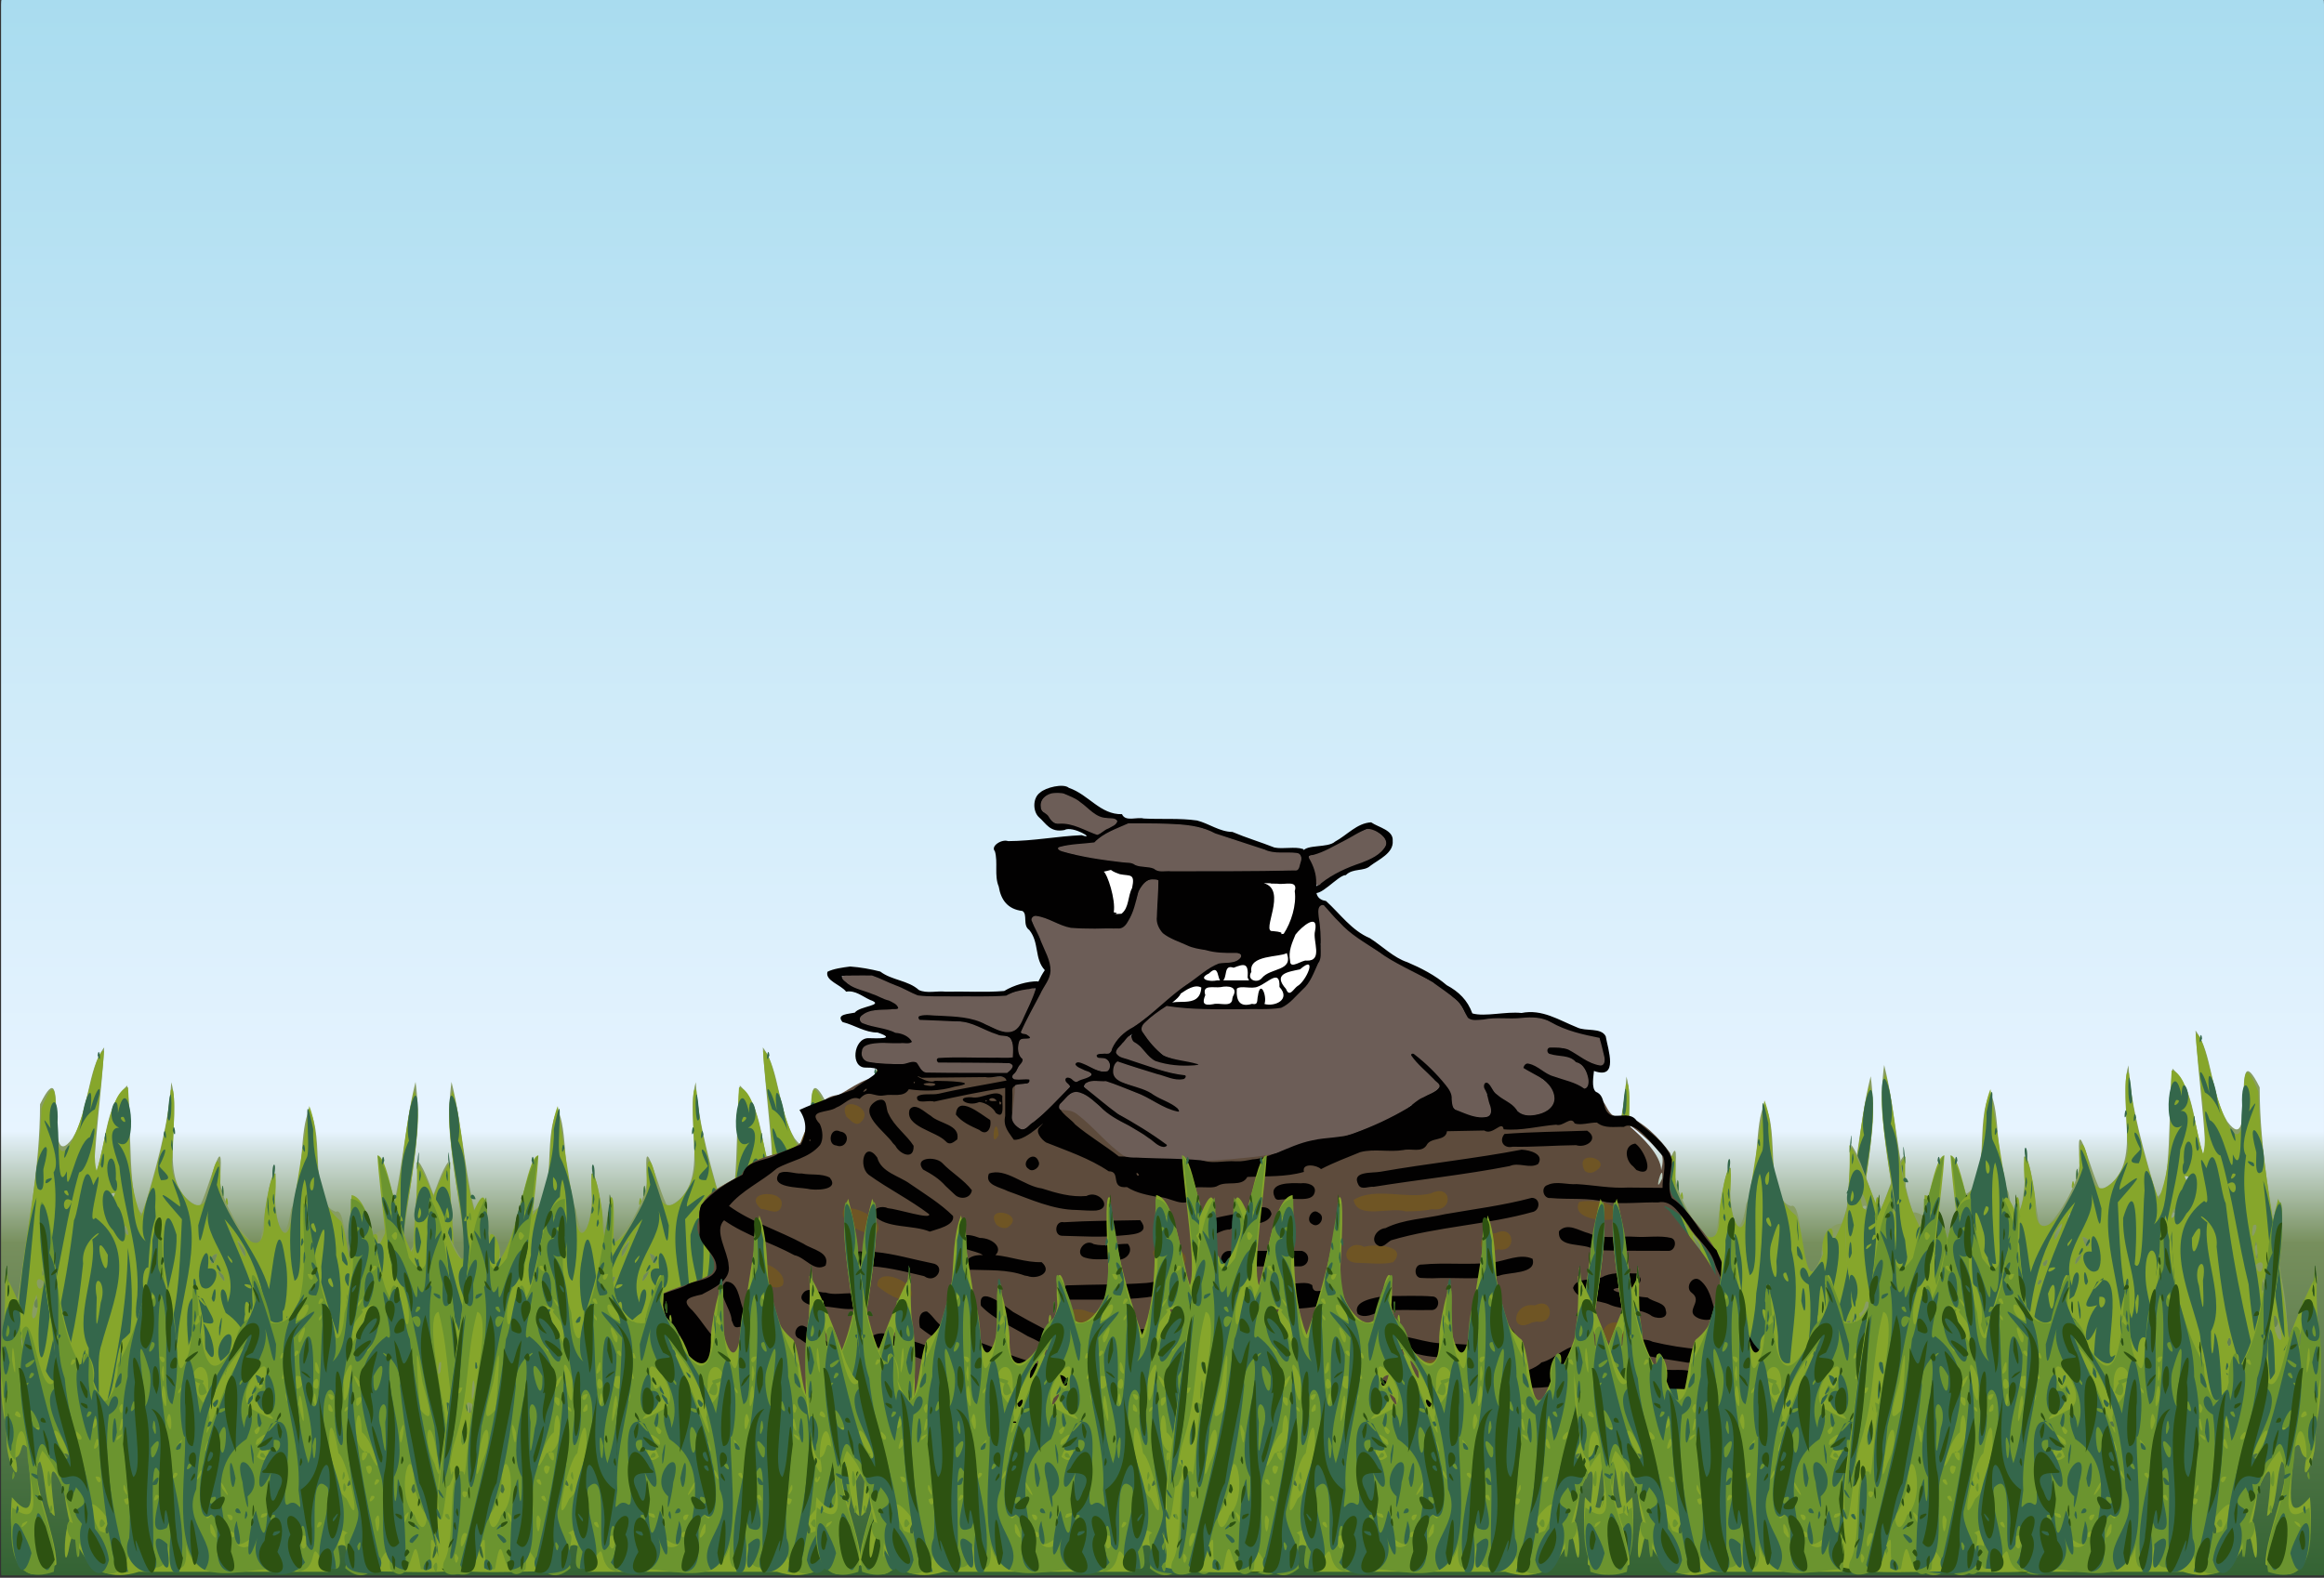
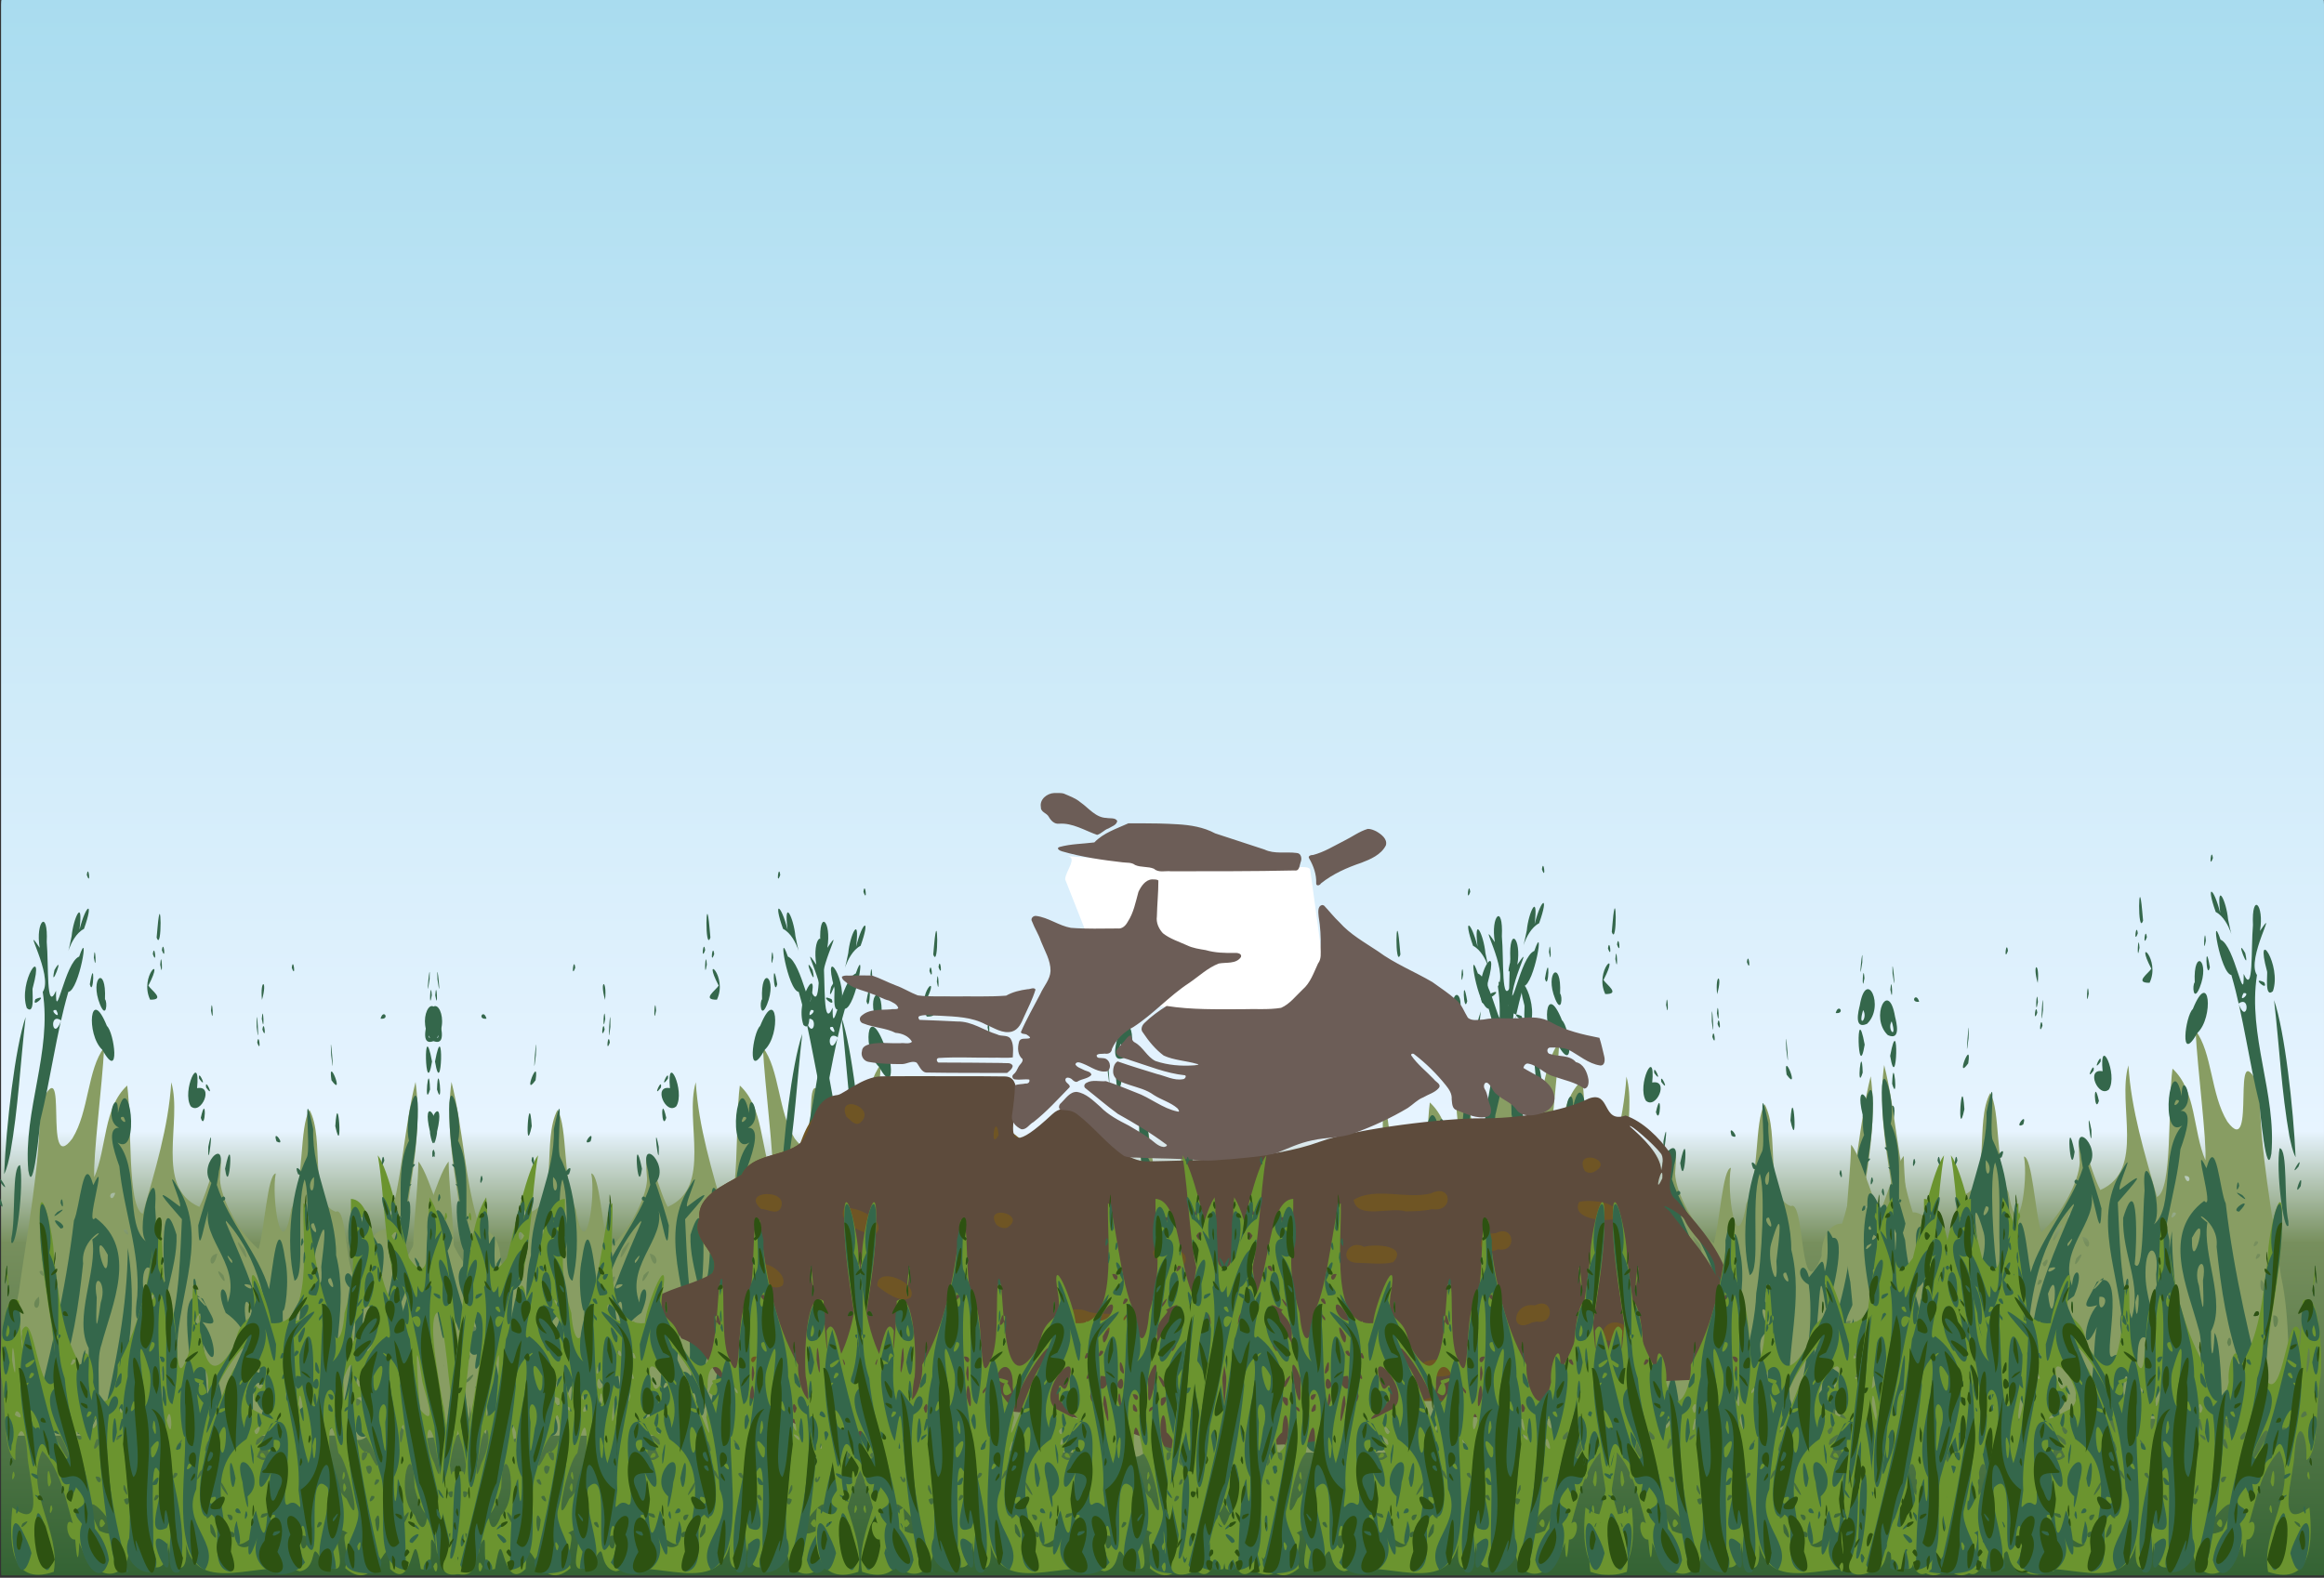
<svg xmlns="http://www.w3.org/2000/svg" xmlns:xlink="http://www.w3.org/1999/xlink" viewBox="0 0 824.625 560">
  <rect x="0" y="0" width="824.625" height="560" fill="#333333" stroke="none" />
  <defs>
    <linearGradient gradientUnits="userSpaceOnUse" id="linearGradient2496" x1="405.171" x2="405.171" y1="559.169" y2="-1.12157199509966e-005">
      <stop offset="0" stop-color="#346334" />
      <stop offset=".211" stop-color="#778f5d" />
      <stop offset=".282" stop-color="#e7f4ff" />
      <stop offset="1" stop-color="#a9dcef" />
    </linearGradient>
  </defs>
  <path d="m.525-2.02725e-006h823.95c.083,0 .149.717.149,1.607v555.955c0,.89-.067,1.607-.149,1.607h-823.95c-.083,0-.149-.717-.149-1.607v-555.955c0-.89.067-1.607.149-1.607z" fill="url(#linearGradient2496)" />
  <g id="g3348" stroke="none" transform="matrix(1.104,-9.0872554e-2,9.0872554e-2,1.104,-10.24,369.403)">
    <path d="m1,125.667c3.297-14.524 3.146-29.647 7.581-43.991 4.406-19.753 10.065-39.346 11.743-59.593 11.362-18.863-1.366,24.123 9.425,11.777 6.046-8.206 6.595-21.677 12.552-28.244-1.704,12.542-6.469,34.647-6.577,41.179 4.816-9.039 4.661-21.95 12.922-28.399 .615,12.059-3.288,38.739 1.579,41.401 5.041-13.472 10.482-26.976 12.575-41.296 2.659,12.9-8.274,33.013 5.685,40.549 3.546-5.038 10.326-26.724 7.307-8.277-.261,6.061 4.357,17.036 10.474,23.33 2.548-6.556 4.812-23.588 7.498-23.737-2.089,7.147-.692,30.223 3.989,11.911 5.044-8.957 4.668-25.947 8.447-31.281 4.286,9.577-2.878,29.325 5.728,33.211 4.741-2.248-.071,33.989 8.453,16.759 .533-6.809 3.992-10.24 7.398-9.842 6.246-14.832 7.912-31.414 13.011-46.309 1.116,19.862-7.023,38.687-9.417,58.186 7.867-8.325 13.426-27.344 17.882-31.877-.948,14.744 1.104,29.634-3.382,43.944-2.711,14.373-4.418,28.906-6.661,43.354-11.338,2.317-14.686-4.641-12.081-13.817-1.389,6.097-3.757,17.803-3.08,3.798 .63-9.981-4.567,19.665-3.41,2.321-.585-17.264.627,14.56-11.365,5.19-36.081-2.87-72.19-5.919-108.281-8.864l.002-.841 .002-.54zm112.667-1.333c-9.773,1.406.017,16.056 1.863,3.073 .158-1.276-.57-2.698-1.863-3.073zm11.546-2.696c-3.206-3.676-1.703,3.37 0,0zm3.788-1.014c-5.219-6.675-2.129.463 0,0zm7.667-5.289c-2.767-.587 1.731,3.967 0,0zm-8.062-4.062c-2.945-.352 2.152,6.692 0,0zm9.058-.521c-2.231-1.203 1.533,8.418 0,0zm-6.662-3.368c-2.917-.676-1.448,3.851 0,0zm-107-2.882c-.391-4.124-2.345.805-.527,1.022l.527-1.022zm104-2.118c-2.917-.676-1.448,3.851 0,0zm-118.015-7.799c-3.503-.786-.438,8.591 0,0zm75.682-5.25c-2.767-.587 1.731,3.967 0,0zm-70.752-5.833c-4.054,2.596.398,6.379 0,0zm70.086.5c-2.907-4.273-1.06,3.377 0,0zm-10.638-2.5c-4.168-5.088 1.538,6.083 0,0zm-1.362-7.051c-3.995.133-2.173,6.824 0,0zm-56.333.884c-2.767-.587 1.731,3.967 0,0zm65.183-1.333c-5.463-9.044 2.099,8.495 0,0zm-64.183-2.667c-2.767-.587 1.731,3.967 0,0zm126-1c-2.767-.587 1.731,3.967 0,0zm-66-3c-2.767-.587 1.731,3.967 0,0zm-33-3c-2.767-.587 1.731,3.967 0,0zm-2.667-11.951c-2.917-.676-1.448,3.851 0,0z" fill="#889d63" stroke="none" />
-     <path d="m1,125.55c4.484-2.333-1.616-16.461 2.512-6.477-1.207-13.925 3.103-26.917 5.863-40.345 3.701-18.413 9.3-36.644 11.265-55.26 9.97-19.83-.03,18.282 6.849,13.815 7.348-7.581 10.894-30.462 14.665-30.643-1.52,11.364-7.149,32.764-5.476,38.184 3.277-7.856 6.397-25.241 12.185-25.84-.202,13.825-3.314,28.186.769,41.602 5.471-12.228 10.503-25.927 12.79-39.563 2.143-2.658-.53,15.811-1.254,21.482-2.615,8.886 8.851,25.618 11.536,8.795 3.292-11.368 4.186-5.62 2.795,2.603 .313,8.441 12.286,29.278 13.423,10.545 .848-6.496 6.47-23.735 4.124-7.127-1.469,6.036 1.888,20.285 4.908,6.423 2.723-11.29 5.906-23.781 8.275-33.998 3.762,12.199-3.163,28.22 7.101,37.593 2.473,5.599.23,28.639 7.614,12.865-.971-6.367 5.823-12.512 2.907-2.704 10.493-14.596 10.339-33.486 16.278-49.888 2.265,6.438-1.643,20.835-3.606,30.024-1.599,6.256-9.177,35.077.335,18.195 3.065-7.29 10.793-22.941 12.941-24.533-2.18,15.307.989,31.332-4.681,46.148 1.194,6.888-6.008,17.74-2.914,7.31-2.545-1.204-.433-6.288-3.78-2.741 .71,4.345-6.501,24.711 3.878,14.485 .178,8.938-2.061,30.576-14.823,18.769 .567-8.889 11.163-26.937 7.321-30.023-2.156,4.222-2.507,14.656-5.687,15.749 1.271-6.382 4.67-21.067-2.175-7.583-2.508,12.398-8.13,28.509-24.096,22.015l-56.118-4.617c-1.053-12.724-6.432-8.852-9.346-.852-12.035-1.294-24.659-.777-36.376-4.408zm112.772-2.033c-2.238-7.371-.762,7.349 0,0zm-98.11-2.767c-2.231-1.203 1.533,8.418 0,0zm-8.996-10.417c-2.767-.587 1.731,3.967 0,0zm17.333-5.833c-.391-4.124-2.345.805-.527,1.022l.527-1.022zm18.667-1.167c-2.767-.587 1.731,3.967 0,0zm-33.688-3.757c3.247-14.225-5.232,6.189-1.05,2.06l1.05-2.06zm119.021,2.806c-2.917-.676-1.448,3.851 0,0zm-113.822-19.604c-4.96,11.395 1.265,8.519 0,0zm71.488,6.555c-2.767-.587 1.731,3.967 0,0zm-.667-5.333c-2.907-4.273-1.06,3.377 0,0zm-10.638-2.5c-4.168-5.088 1.538,6.083 0,0zm-57.362-2.528c-3.947-4.221-2.339,6.159 0,0zm56-4.523c-3.995.133-2.173,6.824 0,0zm-55.351-.578c.047-8.722-2.493,10.423 0,0zm64.2.127c-5.068-10.243.92,8.022 0,0zm62.164-3.248c3.972-12.533-5.319,4.679 0,0zm-125.22-4.394c-2.933-2.209.912,8.522 0,0zm58.873.977c-2.767-.587 1.731,3.967 0,0zm-33.062-4.062c-2.945-.352 2.152,6.692 0,0zm-2.604-10.889c-2.917-.676-1.448,3.851 0,0zm79.153,73.36c6.286-16.03 4.223,19.045 2.792,2.919-1.372-9.5-3.746,13.802-2.782-1.458l-.006-.841-.005-.619zm-44.153-67.742c.824-3.842 1.083,4.097 0,0zm-.921-3.417c.905-5.892.5,5.986 0,0z" fill="#86a62b" stroke="none" />
-     <path d="m9,125.667c7.45-21.57 14.631-43.227 19.108-65.622 2.168-3.473 4.895-22.233 7.092-10.728 5.902-10.265-4.168,14.233-.144,10.48 12.86,11.328 3.023,28.118-1.459,40.714-3.626,8.142.926,27.54-9.906,27.851 .594-7.672 2.491-24.232 4.577-26.707-.392,9.406.581,8.398 1.191-.395-4.22-9.866 4.921-24.436 3.995-34.618 6.706-4.21-3.823-.94-3.568,7.447-2.506,13.215-5.499,26.238-11.243,38.514-2.37,2.122-5.737,22.202-9.643,13.063zm25.482-38.606c2.864-6.587-1.986-11.052-1.135-1.79-.781,6.877-1.622,13.98 1.135,1.79zm3.518-15.119c-5.211-11.881-.943,13.898 0,0zm-21.937,55.239c.04-7.073 5.364,3.666 0,0zm15.896-2.159c5.689-17.873 10.956-35.988 12.603-54.737 1.056,14.206-.731,28.489-5.368,41.977-1.319,6.863 9.974,18.849-4.706,18.014-2.928.007-4.466-3.088-2.529-5.253zm6.708-2.477c-1.556-4.273-.93,4.068 0,0zm6.964,2.206c-7.401-14.123 5.296-26.127 6.283-40.541 .78-10.226-3.962-8.987-3.44.281-.81,8.823-4.767,13.32-2.13,1.285 2.101-13.959-2.183-27.896-2.338-41.816-1.544-5.712-2.993-12.722.936-12.305-5.14-2.863.959-13.724.028-4.743 4.713-15.795 6.337,15.164-.922,9.406 6.572,8.813.178,26.31 6.427,32.308-3.21-5.685 6.449-27.473 3.882-10.555 .134,6.077-2.035,27.615 1.212,23.805-.225-5.999 1.277-31.067 4.905-14.498-.576,11.668-7.906,20.845-5.317,31.866 4.716-11.385 5.991-26.25 7.44-36.711-4.697-6.495-9.46-12.436-.334-4.112 1.191-.491-4.972-16.458.695-4.47 7.565,17.116-5.223,35.474-5.524,53.454-2.054,9.733-.416,1.646 2.787,4.485 3.344,2.416-2.488-29.635 6.959-23.402 2.124,5.936 5.401,9.765-.783,7.403 4.179,5.193 3.759,18.304-.394,6.961 1.042,5.912-1.943,29.009 3.578,11.634 1.492,2.5 2.473,22.283-1.092,7.994 2.377,10.417-10.029,13.511-14.746,6.108 4.077-5.177 1.644-17.977.052-5.33-6.213,8.828 3.056-24.246-4.941-17.35-2.636,7.086 6.088,26.207-4.439,23.715l.386-2.065 .83-2.807zm19.036-9.417c-2.767-.587 1.731,3.967 0,0zm-10.261-21.319c-1.396-9.687-1.564,11.77 0,0zm11.579-.823c-4.501-1.0.099,7.974 0,0zm.589-4.965c-4.955-4.81 4.864,7.879 0,0zm-19.907-59.893c-2.767-.587 1.731,3.967 0,0zm28.808,104.843c1.198-13.36 11.725-29.046-1.364-39.596-2.997-8.88 1.03-9.986.898-3.245 5.897-12.522-9.069-22.906-2.408-32.527-2.745,4.017-5.682,19.886-4.959,7.106 2.111-5.956 11.42-28.836 6.986-12.44 2.778,12.108 11.527,22.963 13.936,34.693 1.564-5.454 4.895-25.803 5.926-9.203 .973,7.22-1.549,17.835-2.11,16.325-1.217,11.885.976,34.758-9.09,38.995-4.309-8.195 8.271-13.043 4.528-23.659 .233-15.868-1.473-33.132-11.625-46.034 2.647,8.438 9.051,25.3 10.041,37.933 1.221,5.907.359,19.204-3.486,15.219-4.519,1.681.269,16.295-7.275,16.432zm7.973-21.261c-4.056-2.328.508,4.571 0,0zm7.219-9.581c-2.767-.587 1.731,3.967 0,0zm-8.189-8.811c-3.135-11.37-2.821,14.867 0,0zm.189-8.189c-4.886-1.763 1.843,3.25 0,0zm-5.167-8.333c-3.136-4.878.443,3.226 0,0zm13.36,57.442c-2.242-14.821 6.085-28.837 7.701-43.393 2.794-10.987 5.732-33.737 4.236-38.026-3.827,8.901-1.994,31.103-5.871,32.099-2.081-12.755 1.789-30.222 7.188-39.1 1.667-2.604.533-26.93 2.757-8.801-1.598,14.255 5.235,27.109 4.006,40.832 2.739,16.395-4.398,31.602-4.358,47.656 3.279,9.561-13.448,14.466-7.346,2.708-.012-5.576 3.51-28.0.418-23.562-4.029,3.766 3.841,21.475-3.992,16.922-3.288-11.949 1.443,16.342-4.74,12.664zm11.385-35.942c-4.817-7.793-.291,9.233 0,0zm-.006-5.97c.123-6.976-2.453,6.414 0,0zm3.594-11.165c1.545-7.441 3.955-19.145-1.243-5.626-1.925,5.087 1.06,17.652 1.243,5.626zm2.771,3.906c-2.945-.352 2.152,6.692 0,0zm-4-18c-2.945-.352 2.152,6.692 0,0zm1.255-14.771c-3.259,2.433-.284,8.241 0,0zm-10.859,74.065c9.666-7.549-4.037,17.644-.1,1.306l.064-.839 .036-.467zm11.007,9.123c5.079-14.532 10.323-31.145 9.537-45.953-5.145-3.319-.765-9.322.252-2.349 4.415-4.349 5.023-7.098 5.212-1.438 2.958-7.342.446-17.61 3.421-10.516 4.901-.766-2.428,21.602-4.032,22.449-.707-9.142-.79-10.58-2.382-.324-1.978,11.851-4.038,24.474-8.231,37.04-1.045.814-2.449,1.302-3.777,1.091zm15.66-46.355c-2.767-.587 1.731,3.967 0,0zm-4.75,34.417c1.947-14.486 9.982-28.236 12.606-43.644 5.19-11.512 1.54-26.693 7.626-36.697-1.243-7.089 5.396-23.629 3.387-7.112-1.703,15.859-8.384,30.983-8.232,47.04 5.288,5.844-10.847,21.491-4.294,20.444 5.748-11.902 9.409-24.7 13.663-37.17 3.268,13.289-.734,26.402-4.577,39.432-1.726,4.843-.091-13.763-5.255-2.024-3.999.983-2.629,8.829-6.34,7.109 1.272,10.405-2.586-.026-1.9.743-8.041,7.853 4.136,4.27-2.762,10.8 2.325,6.702-6.734,21.141-8.862,10.029 .707-3.391 2.525-6.491 4.941-8.949zm20.803-28.716c4.813-12.728-6.301,5.024 0,0zm3.781-12.034c-3.738-2.8 1.456,3.438 0,0zm-1.833-3.667c-2.767-.587 1.731,3.967 0,0zm1.833-2.333c-5.926-5.003.061,3.32 0,0zm-8.833-9.667c-2.767-.587 1.731,3.967 0,0zm-1.282,57.917c7.58-18.558-.616,25.325-2.847,7.567 .957-2.519 1.922-5.036 2.847-7.567zm7.115.75c6.657-10.211-.339,24.293-3.374,6.533 .777-2.343 2.141-4.417 3.374-6.533zm-132.132-4c2.008-6.36 1.983-23.123 4.708-23.082 .722,6.817-3.549,27.091-4.857,24.43l.092-.836 .057-.512zm15.983-1.76c-4.978-6.151 3.604-.099 0,0zm117.648-.24c.824-3.842 1.083,4.097 0,0zm-65-2c2.256,5.45-3.905,11.647-.276,1.231l.184-.821 .092-.41zm-3-2c.824-3.842 1.083,4.097 0,0zm61.733-.124c5.517-2.539-4.072,3.652 0,0zm-112-1c5.517-2.539-4.072,3.652 0,0zm52.267.742c1.209-3.289 3.088.636 0,0zm-1.59-5.118c-6.22-6.107 6.633-16.813 1.818-4.021-.296,2.175-3.233,12.231-1.818,4.021zm54.59,2.5c.824-3.842 1.083,4.097 0,0zm-104-1c.824-3.842 1.083,4.097 0,0zm-19.655-1.543c-.494-6.13 2.563,4.771 0,0zm96.238-1.323c-1.687-5.342 3.587,1.933 0,0zm35.75.199c4.886-1.763-1.843,3.25 0,0zm-58.92-3.876c4.087-13.894.574,10.263 0,0zm66.586.543c.824-3.842 1.083,4.097 0,0zm-138.436-1.707c-1.39-4.806 3.211,4.473 0,0zm8.996-3.408c-.085-19.38 10.724-37.137 9.294-56.674 4.021-4.844-5.249-23.835.196-14.168-.743-8.548 3.782-12.449 2.395-1.674 .06,7.366-2.12,22.795 1.689,15.809-1.139,11.306 3.582-8.911 8.283-10.31 4.307-9.87-.834,10.829-4.392,11.005-5.059,13.266-7.861,27.151-12.339,40.35-.245,1.627-4.341,24.65-5.126,15.662zm14.439-47.076c-3.935-3.241-3.224,6.964 0,0zm-1.333-3.476c-2.767-.587 1.731,3.967 0,0zm117.007,50.805c-2.064-7.326 5.277-13.732 1.381-1.914 .13.473-1.767,6.384-1.381,1.914zm-137.942.237c1.986-15.664 6.828-40.178 11.009-49.614-2.991,14.995-4.717,28.753-8.501,43.165-.71,2.186-1.266,4.48-2.508,6.449zm65.913-3.376c2.89-10.062-1.086,9.603 0,0zm21.898.069c-1.143-4.808 3.291,2.144 0,0zm19.181-3.31c1.996-13.424 1.537,11.521 0,0zm-42.724-6.2c2.588-8.374 1.138,4.935 0,0zm76.159-2.847c1.223-10.603 1.518,7.068 0,0zm-79.058-1.091c-2.569-5.124 4.623-17.531 2.499-5.635 5.668-.602.595,8.888-2.499,5.635zm45.61-4.621c-.605-8.756 3.909,6.416 0,0zm33.545-3.261c4.222-15.444 1.136,13.492 0,0zm-73.756,2.26c-.219-3.681 2.652,4.327 0,0zm-2-3c-.219-3.681 2.652,4.327 0,0zm42.772-4c.412-11.895.412,11.895 0,0zm32.786-1.964c-5.403-6.038 1.75-18.115 2.796-5.692 .283,1.777 1.353,7.985-2.796,5.692zm1.597-4.305c-1.9,2.612 1.391,6.332 0,0zm-107.302-1.481c-4.88-5.379-2.191-21.26 2.098-7.482 2.185,2.229 2.938,18.471-2.098,7.482zm49.646,1.75c.824-3.842 1.083,4.097 0,0zm.232-5c.761-10.579.288,9.666 0,0zm1.768,1c.824-3.842 1.083,4.097 0,0zm38-.382c1.209-3.289 3.088.635 0,0zm-37.921-3.035c.905-5.892.5,5.986 0,0zm56-3c.905-5.892.5,5.986 0,0zm-72-1c.905-5.892.5,5.986 0,0zm16.56-2.082c-.134-6.949 2.437-6.371 0,0zm56.556-2.001c.382-8.572.624,10.178 0,0zm-108.372-.75c-2.775-8.96 3.163-12.76 1.711-1.587 .801.984-.102,6.62-1.711,1.587zm-23.471-.798c-2.249-8.613 7.708-20.894 2.403-6.244-.365.536.202,8.922-2.403,6.244zm39.587.548c-3.008-7.899 6.261-14.797-.184-4.545 .727,1.534 5.235,5.032.184,4.545zm-36.605-3.167c4.886-1.763-1.843,3.25 0,0zm17.752-3.333c2.492-9.818.859,4.767 0,0zm64.914,0c.824-3.842 1.083,4.097 0,0zm-75.816-5.504c4.095-5.876-2.311,7.421 0,0zm33.895,1.088c.905-5.892.5,5.986 0,0zm-21-4c.905-5.892.5,5.986 0,0zm18.921.417c.824-3.842 1.083,4.097 0,0zm3-1c.824-3.842 1.083,4.097 0,0zm-28.443-6.881c1.004-5.705 4.849-12.325 2.652-1.769 2.82-8.28 5.516-9.137 1.473-.201-5.331,2.2-7.183,12.69-4.126,1.97zm27.612-.291c2.294-13.437.883,8.283-.521,3.001l.521-3.001zm-21.169-18.828c.824-3.842 1.083,4.097 0,0z" fill="#34674b" stroke="none" />
+     <path d="m9,125.667c7.45-21.57 14.631-43.227 19.108-65.622 2.168-3.473 4.895-22.233 7.092-10.728 5.902-10.265-4.168,14.233-.144,10.48 12.86,11.328 3.023,28.118-1.459,40.714-3.626,8.142.926,27.54-9.906,27.851 .594-7.672 2.491-24.232 4.577-26.707-.392,9.406.581,8.398 1.191-.395-4.22-9.866 4.921-24.436 3.995-34.618 6.706-4.21-3.823-.94-3.568,7.447-2.506,13.215-5.499,26.238-11.243,38.514-2.37,2.122-5.737,22.202-9.643,13.063zm25.482-38.606c2.864-6.587-1.986-11.052-1.135-1.79-.781,6.877-1.622,13.98 1.135,1.79zm3.518-15.119c-5.211-11.881-.943,13.898 0,0zm-21.937,55.239c.04-7.073 5.364,3.666 0,0zm15.896-2.159c5.689-17.873 10.956-35.988 12.603-54.737 1.056,14.206-.731,28.489-5.368,41.977-1.319,6.863 9.974,18.849-4.706,18.014-2.928.007-4.466-3.088-2.529-5.253zm6.708-2.477c-1.556-4.273-.93,4.068 0,0zm6.964,2.206c-7.401-14.123 5.296-26.127 6.283-40.541 .78-10.226-3.962-8.987-3.44.281-.81,8.823-4.767,13.32-2.13,1.285 2.101-13.959-2.183-27.896-2.338-41.816-1.544-5.712-2.993-12.722.936-12.305-5.14-2.863.959-13.724.028-4.743 4.713-15.795 6.337,15.164-.922,9.406 6.572,8.813.178,26.31 6.427,32.308-3.21-5.685 6.449-27.473 3.882-10.555 .134,6.077-2.035,27.615 1.212,23.805-.225-5.999 1.277-31.067 4.905-14.498-.576,11.668-7.906,20.845-5.317,31.866 4.716-11.385 5.991-26.25 7.44-36.711-4.697-6.495-9.46-12.436-.334-4.112 1.191-.491-4.972-16.458.695-4.47 7.565,17.116-5.223,35.474-5.524,53.454-2.054,9.733-.416,1.646 2.787,4.485 3.344,2.416-2.488-29.635 6.959-23.402 2.124,5.936 5.401,9.765-.783,7.403 4.179,5.193 3.759,18.304-.394,6.961 1.042,5.912-1.943,29.009 3.578,11.634 1.492,2.5 2.473,22.283-1.092,7.994 2.377,10.417-10.029,13.511-14.746,6.108 4.077-5.177 1.644-17.977.052-5.33-6.213,8.828 3.056-24.246-4.941-17.35-2.636,7.086 6.088,26.207-4.439,23.715l.386-2.065 .83-2.807zm19.036-9.417c-2.767-.587 1.731,3.967 0,0zm-10.261-21.319c-1.396-9.687-1.564,11.77 0,0zm11.579-.823c-4.501-1.0.099,7.974 0,0zm.589-4.965c-4.955-4.81 4.864,7.879 0,0zm-19.907-59.893c-2.767-.587 1.731,3.967 0,0zm28.808,104.843c1.198-13.36 11.725-29.046-1.364-39.596-2.997-8.88 1.03-9.986.898-3.245 5.897-12.522-9.069-22.906-2.408-32.527-2.745,4.017-5.682,19.886-4.959,7.106 2.111-5.956 11.42-28.836 6.986-12.44 2.778,12.108 11.527,22.963 13.936,34.693 1.564-5.454 4.895-25.803 5.926-9.203 .973,7.22-1.549,17.835-2.11,16.325-1.217,11.885.976,34.758-9.09,38.995-4.309-8.195 8.271-13.043 4.528-23.659 .233-15.868-1.473-33.132-11.625-46.034 2.647,8.438 9.051,25.3 10.041,37.933 1.221,5.907.359,19.204-3.486,15.219-4.519,1.681.269,16.295-7.275,16.432zm7.973-21.261c-4.056-2.328.508,4.571 0,0zm7.219-9.581c-2.767-.587 1.731,3.967 0,0zm-8.189-8.811c-3.135-11.37-2.821,14.867 0,0zm.189-8.189c-4.886-1.763 1.843,3.25 0,0zm-5.167-8.333c-3.136-4.878.443,3.226 0,0zm13.36,57.442c-2.242-14.821 6.085-28.837 7.701-43.393 2.794-10.987 5.732-33.737 4.236-38.026-3.827,8.901-1.994,31.103-5.871,32.099-2.081-12.755 1.789-30.222 7.188-39.1 1.667-2.604.533-26.93 2.757-8.801-1.598,14.255 5.235,27.109 4.006,40.832 2.739,16.395-4.398,31.602-4.358,47.656 3.279,9.561-13.448,14.466-7.346,2.708-.012-5.576 3.51-28.0.418-23.562-4.029,3.766 3.841,21.475-3.992,16.922-3.288-11.949 1.443,16.342-4.74,12.664zm11.385-35.942c-4.817-7.793-.291,9.233 0,0zm-.006-5.97c.123-6.976-2.453,6.414 0,0zm3.594-11.165c1.545-7.441 3.955-19.145-1.243-5.626-1.925,5.087 1.06,17.652 1.243,5.626zm2.771,3.906c-2.945-.352 2.152,6.692 0,0zm-4-18c-2.945-.352 2.152,6.692 0,0zm1.255-14.771c-3.259,2.433-.284,8.241 0,0zm-10.859,74.065c9.666-7.549-4.037,17.644-.1,1.306l.064-.839 .036-.467zm11.007,9.123c5.079-14.532 10.323-31.145 9.537-45.953-5.145-3.319-.765-9.322.252-2.349 4.415-4.349 5.023-7.098 5.212-1.438 2.958-7.342.446-17.61 3.421-10.516 4.901-.766-2.428,21.602-4.032,22.449-.707-9.142-.79-10.58-2.382-.324-1.978,11.851-4.038,24.474-8.231,37.04-1.045.814-2.449,1.302-3.777,1.091zm15.66-46.355c-2.767-.587 1.731,3.967 0,0zm-4.75,34.417c1.947-14.486 9.982-28.236 12.606-43.644 5.19-11.512 1.54-26.693 7.626-36.697-1.243-7.089 5.396-23.629 3.387-7.112-1.703,15.859-8.384,30.983-8.232,47.04 5.288,5.844-10.847,21.491-4.294,20.444 5.748-11.902 9.409-24.7 13.663-37.17 3.268,13.289-.734,26.402-4.577,39.432-1.726,4.843-.091-13.763-5.255-2.024-3.999.983-2.629,8.829-6.34,7.109 1.272,10.405-2.586-.026-1.9.743-8.041,7.853 4.136,4.27-2.762,10.8 2.325,6.702-6.734,21.141-8.862,10.029 .707-3.391 2.525-6.491 4.941-8.949zm20.803-28.716c4.813-12.728-6.301,5.024 0,0zm3.781-12.034c-3.738-2.8 1.456,3.438 0,0zm-1.833-3.667c-2.767-.587 1.731,3.967 0,0zm1.833-2.333c-5.926-5.003.061,3.32 0,0zm-8.833-9.667c-2.767-.587 1.731,3.967 0,0zc7.58-18.558-.616,25.325-2.847,7.567 .957-2.519 1.922-5.036 2.847-7.567zm7.115.75c6.657-10.211-.339,24.293-3.374,6.533 .777-2.343 2.141-4.417 3.374-6.533zm-132.132-4c2.008-6.36 1.983-23.123 4.708-23.082 .722,6.817-3.549,27.091-4.857,24.43l.092-.836 .057-.512zm15.983-1.76c-4.978-6.151 3.604-.099 0,0zm117.648-.24c.824-3.842 1.083,4.097 0,0zm-65-2c2.256,5.45-3.905,11.647-.276,1.231l.184-.821 .092-.41zm-3-2c.824-3.842 1.083,4.097 0,0zm61.733-.124c5.517-2.539-4.072,3.652 0,0zm-112-1c5.517-2.539-4.072,3.652 0,0zm52.267.742c1.209-3.289 3.088.636 0,0zm-1.59-5.118c-6.22-6.107 6.633-16.813 1.818-4.021-.296,2.175-3.233,12.231-1.818,4.021zm54.59,2.5c.824-3.842 1.083,4.097 0,0zm-104-1c.824-3.842 1.083,4.097 0,0zm-19.655-1.543c-.494-6.13 2.563,4.771 0,0zm96.238-1.323c-1.687-5.342 3.587,1.933 0,0zm35.75.199c4.886-1.763-1.843,3.25 0,0zm-58.92-3.876c4.087-13.894.574,10.263 0,0zm66.586.543c.824-3.842 1.083,4.097 0,0zm-138.436-1.707c-1.39-4.806 3.211,4.473 0,0zm8.996-3.408c-.085-19.38 10.724-37.137 9.294-56.674 4.021-4.844-5.249-23.835.196-14.168-.743-8.548 3.782-12.449 2.395-1.674 .06,7.366-2.12,22.795 1.689,15.809-1.139,11.306 3.582-8.911 8.283-10.31 4.307-9.87-.834,10.829-4.392,11.005-5.059,13.266-7.861,27.151-12.339,40.35-.245,1.627-4.341,24.65-5.126,15.662zm14.439-47.076c-3.935-3.241-3.224,6.964 0,0zm-1.333-3.476c-2.767-.587 1.731,3.967 0,0zm117.007,50.805c-2.064-7.326 5.277-13.732 1.381-1.914 .13.473-1.767,6.384-1.381,1.914zm-137.942.237c1.986-15.664 6.828-40.178 11.009-49.614-2.991,14.995-4.717,28.753-8.501,43.165-.71,2.186-1.266,4.48-2.508,6.449zm65.913-3.376c2.89-10.062-1.086,9.603 0,0zm21.898.069c-1.143-4.808 3.291,2.144 0,0zm19.181-3.31c1.996-13.424 1.537,11.521 0,0zm-42.724-6.2c2.588-8.374 1.138,4.935 0,0zm76.159-2.847c1.223-10.603 1.518,7.068 0,0zm-79.058-1.091c-2.569-5.124 4.623-17.531 2.499-5.635 5.668-.602.595,8.888-2.499,5.635zm45.61-4.621c-.605-8.756 3.909,6.416 0,0zm33.545-3.261c4.222-15.444 1.136,13.492 0,0zm-73.756,2.26c-.219-3.681 2.652,4.327 0,0zm-2-3c-.219-3.681 2.652,4.327 0,0zm42.772-4c.412-11.895.412,11.895 0,0zm32.786-1.964c-5.403-6.038 1.75-18.115 2.796-5.692 .283,1.777 1.353,7.985-2.796,5.692zm1.597-4.305c-1.9,2.612 1.391,6.332 0,0zm-107.302-1.481c-4.88-5.379-2.191-21.26 2.098-7.482 2.185,2.229 2.938,18.471-2.098,7.482zm49.646,1.75c.824-3.842 1.083,4.097 0,0zm.232-5c.761-10.579.288,9.666 0,0zm1.768,1c.824-3.842 1.083,4.097 0,0zm38-.382c1.209-3.289 3.088.635 0,0zm-37.921-3.035c.905-5.892.5,5.986 0,0zm56-3c.905-5.892.5,5.986 0,0zm-72-1c.905-5.892.5,5.986 0,0zm16.56-2.082c-.134-6.949 2.437-6.371 0,0zm56.556-2.001c.382-8.572.624,10.178 0,0zm-108.372-.75c-2.775-8.96 3.163-12.76 1.711-1.587 .801.984-.102,6.62-1.711,1.587zm-23.471-.798c-2.249-8.613 7.708-20.894 2.403-6.244-.365.536.202,8.922-2.403,6.244zm39.587.548c-3.008-7.899 6.261-14.797-.184-4.545 .727,1.534 5.235,5.032.184,4.545zm-36.605-3.167c4.886-1.763-1.843,3.25 0,0zm17.752-3.333c2.492-9.818.859,4.767 0,0zm64.914,0c.824-3.842 1.083,4.097 0,0zm-75.816-5.504c4.095-5.876-2.311,7.421 0,0zm33.895,1.088c.905-5.892.5,5.986 0,0zm-21-4c.905-5.892.5,5.986 0,0zm18.921.417c.824-3.842 1.083,4.097 0,0zm3-1c.824-3.842 1.083,4.097 0,0zm-28.443-6.881c1.004-5.705 4.849-12.325 2.652-1.769 2.82-8.28 5.516-9.137 1.473-.201-5.331,2.2-7.183,12.69-4.126,1.97zm27.612-.291c2.294-13.437.883,8.283-.521,3.001l.521-3.001zm-21.169-18.828c.824-3.842 1.083,4.097 0,0z" fill="#34674b" stroke="none" />
  </g>
  <use height="560" stroke="#000" transform="matrix(-1,0,0,1,307.652,0)" width="625.154" xlink:href="#g3348" />
  <use height="560" stroke="#000" transform="translate(275.571,6)" width="625.154" xlink:href="#g3348" />
  <use height="560" stroke="#000" transform="matrix(-1,0,0,1,552.486,6)" width="625.154" xlink:href="#g3348" />
  <use height="560" stroke="#000" transform="translate(516.326,-2)" width="625.154" xlink:href="#g3348" />
  <g transform="translate(6.483,38.69)">
    <path d="m372.054,265.162 70.425,5.13c4.169.321 15.971-2.871 15.971-.064l5.13,37.563c0,2.807-12.764,12.121-10.2,16.61l-64.974-8.016-16.933-42.951c0-2.807 4.748-7.953.58-8.273z" fill="#fff" />
    <g transform="matrix(.5,0,0,.5,225.277,240.215)">
      <g transform="translate(-88.175,-174.859)">
        <path d="m367.098,603.559c-18.234-1.669-190.338,17.446-197.316,5.512-14.969-2.855-52.27-80.177-39.669-88.064 7.774-13.904-16.304-23.202-9.115-39.031-1.776-16.19 18.081-23.862 29.983-30.996 6.954-15.148 29.541-12.436 41.636-22.444 5.029-13.35 10.436-27.15 33.16-27.987 6.077-2.026 100.841,1.891 112.2,15.205 53.392,62.585 267.625,9.185 276.074,8.539 15.346-2.579 140.463.429 151.069,9.191 14.604,13.726 16.705,36.891 37.715,47.001 11.673,15.074 25.569,21.631 31.94,39.86 9.388,14.373 10.044,36.714 20.055,50.698 11.418,7.753-73.149,27.647-90.05,36.146-17.018-1.244-78.731,4.799-93.2,5.059-12.948-1.312-68.756-.039-90.799-1.72-15.959-1.962-195.85-.416-213.683-6.969zm417.905-149.718c1.186-14.538-2.891,15.724 0,0zm-40.455-26.655c9.141,8.034-.103-2.116 0,0z" fill="#6f5524" />
        <path d="m450.625,643.676c-15.957-8.702-68.195-24.368-85.634-23.051-19.814.422-77.153-11.121-78.867-1.396-13.246,7.415-35.82,24.565-50.862,24.69-14.649-1.574-28.336-5.389-41.137-13.717-14.125-6.219-49.661-27.595-61.574-38.569-6.135-9.533-9.697-19.255-24.402-24.507-4.506-10.037-25.395-18.635-16.991-29.893 12.421-6.792 27.018-8.909 38.954-16.225 7.774-13.904-16.304-23.202-9.115-39.031-1.776-16.19 18.081-23.862 29.983-30.996 6.954-15.148 29.541-12.436 41.636-22.444 9.397-8.834 7.501-32.117 26.436-34.177 3.927-.435 18.115-13.045 31.009-13.252s40.893-.06 60.725-.083 2.13.037 26.872.156-19.408,76.563 33.756,26.804c19.316-18.079 39.402,34.157 67.872,33.488 36.889-.867 86.492-.893 122.16-13.993 25.628-9.413 90.321-16.833 114.416-16.576s57.461-4.531 76.323-14.053c15.756-5.767 9.017,17.97 26.095,12.069 12.461,4.355 23.712,15.673 31.576,26.603 4.786,10.639-5.842,26.09 4.747,33.662 12.475,14.815 26.467,29.365 33.807,47.434 8.83,14.68 9.552,31.229 15.305,46.973 5.208,10.591-7.782,36.56-22.354,32.927-14.632-.372-75.516,1.2-90.739,10.246-10.554,5.529-66.333,19.881-82.537,15.672-10.508-7.624-31.739-22.628-38.757-4.301-10.858,13.928-82.023,25.583-102.164,24.387-15.959-1.962-58.709,7.706-76.542,1.153zm203.583-50.926c12.004-15.807-36.306-12.468-17.048.722 5.182.583 12.563,1.457 17.048-.722zm-478.765-2.973c6.156-12.797-29.309-21.767-19.061-4.689 5.475,1.645 14.103,11.024 19.061,4.689zm597.897-22.378c18.097-6.318-7.491-20.106-11.34-4.235-1.536,7.235 7.347,6.107 11.34,4.235zm-346.795-6.854c5.537-15.016-21.476-8.607-30.449-12.678-8.753-4.208-31.704,1.683-16.318,11.083 15.029-1.139 31.395,4.492 45.54,2.822l1.227-1.227zm288.798-5.367c12.996,2.67 11.929-18.192-1.473-11.454-15.632-2.948-18.946,21.117-1.814,12.043l3.288-.589zm141.391-5.551c-.193-7.344-13.498-28.603-13.41-27.817 4.739,8.437 11.023,30.491 12.317,36.353 .091-1.861 1.042-6.682 1.093-8.535zm-351.494-8.878c10.08-18.967-33.377-8.766-9.095,1.712 3.035-.843 6.336-.081 9.095-1.712zm-234.24-2.75c5.529-10.727-24.835-22.918-23.717-8.054 4.973,4.107 17.382,13.132 23.717,8.054zm-91.05-8.44c5.259-9.3-18.443-23.08-20.716-9.968 2.007,5.817 14.764,14.874 20.716,9.968zm661.062-16.203c-4.625-11.864-16.111-19.34-21.135-30.947-2.64-4.401-22.311-14.657-10.382-5.577 10.633,14.499 25.26,29.304 32.814,45.79-.294-2.494-.429-6.962-1.297-9.265zm-375.382.085c5.542-14.387-36.17-14.698-18.102-.883 5.085.441 14.853,7.017 18.102.883zm147.72-.386c10.987-11.951-13.349-13.196-20.638-10.873-11.734-6.378-19.144,11.23-4.629,11.299 8.351.091 17.13,1.499 25.268-.425zm74.343-9.157c13.921,2.788 11.919-18.313-1.659-11.407-15.357-.248-13.18,18.378 1.659,11.407zm-442.064-10.498c10.454-9.231-13.6-20.811-22.056-18.558-5.287,10.197 14.288,18.257 22.056,18.558zm94-5c14.3-9.608-17.264-16.928-7.855-1.991 2.041,1.875 5.136,3.08 7.855,1.991zm430.149-5.958c8.718-12.337-17.256-14.176-24.498-12.147-5.872,12.089 17.611,13.968 24.498,12.147zm-591.314-7.403c7.419-14.443-29.124-13.32-13.642.236 4.204-.078 10.605,4.392 13.642-.236zm462.459.365c15.611,2.507 14.349-18.714-.757-11.189-17.649,4.294-40.102-4.775-54.913,4.615 2.557,14.282 25.955,4.676 36.9,8.133 6.278-.05 12.614-.214 18.77-1.558zm163.391-21.886c.899-14.132-7.12,15.282 2e-005,0h-2e-005zm-48.442-4.625c16.065-8.252-14.737-17.506-6.786-.982 1.646,1.935 4.638,2.021 6.786.982zm47.266-13.194c-4.706-6.278-22.088-21.299-21.901-19.135 9.141,8.034 21.761,19.971 22.33,31.197 .881-3.565 1.968-9.365-.43-12.062zm-469.789-12.986c-2.165-18.616-6.909,12.778 0,0zm-97.571-9.272c10.573-10.528-17.651-20.22-10.502-3.742 2.89,2.213 6.569,7.719 10.502,3.742z" fill="#5d4b3c" />
-         <path d="m462.015,656.32c-12.194-11.253-28.347-14.498-43.01-20.922-8.551-4.814-19.348-2.875-28.631-5.985-16.368-4.321-33.42-1.705-50.144-2.413-13.406-.353-27.254.705-40.385-.528-3.592-3.337-10.342-6.995-13.848-2.472-2.167,11.644-7.662,19.081-20.827,17.892-13.704,2.224-27.755.644-41.591.911-10.69-1.639-22.159-.868-31.228-7.76-6.395-4.549-15.033-7.199-20.107-13.082-1.911-9.846-60.473-25.126-58.244-32.543 3.111-5.681-5.088-24.071-12.053-31.478-3.872-5.538-13.251-8.836-13.772-16.168 4.006-8.182 17.557-8.105 24.825-13.261 6.563-2.962 17.316-2.782 20-10.66 .984-10.133-10.832-15.529-11.991-24.262 .728-6.971-1.427-14.73 1.276-21.162 7.845-9.444 18.579-15.979 29.402-21.54 2.62-11.081 17.281-9.273 25.241-14.888l16.043-6.5c4.349-8.896 4.388-16.517-.971-24.543 12.462-5.745 25.69-9.865 38.475-14.528 5.105-5.578 29.049-15.684 8.687-15.534-11.341.353-8.875-20.787 1.666-20.895 5.537.119 21.007.871 6.631-3.988-8.991.021-16.292-5.326-24.885-7.452-4.959-5.702 4.545-5.707 8.719-6.679 3.374-4.812 22.097-5.071 10.776-9.043-5.515-2.496-10.534-7.017-16.947-5.838-3.745-4.96-15.091-7.768-13.248-14.115 4.089-2.158 10.985-3.082 16.104-3.739 7.01.479 14.921,1.893 21.37,3.568 8.115,6.25 19.842,6.192 27.4,13.108 5.522,2.644 12.797.47 19.024,1.177 13.794-.325 27.953.646 41.52-.488 6.79-4.153 16.605-6.96 23.97-6.875 4.132,8.838-16.861,4.41-21.411,10.817-12.05,1.284-24.769.185-37.078.548-9.144-.397-18.819.781-27.643-.562-9.297-6.189-20.595-8.906-30.601-14.103-7.37-.778-15.042-.112-22.528-.335 5.527,10.188 20.952,9.337 30.39,15.909 6.779.508 17.581,9.388 3.663,8.372-6.957.035-14.058-.428-19.842,4.127-6.154,7.129 18.138,6.572 23.661,11.259 7.219-.57 20.04,9.283 7.066,8.686-9.711.431-19.973-2.542-29.007,2.073-6.02,13.267 11.049,10.152 18.925,11.243 5.736,1.054 10.588.103 15.326-1.669 6.096-1.441 3.867,7.721 10.555,7.915l56.41.262c9.301-6.974-1.499-6.719-7.274-6.177h-41.628c-5.712-6.156 6.429-5.141 10.355-5h42.495c-.768-6.362 2.053-15.385-7.869-14.121-11.63-2.612-21.475-11.645-33.847-10.274l-24.396-.921c-5.015-5.364 5.708-5.315 9.308-4.502 12.862,1.116 26.716-.277 38.209,6.598 10.484,5.649 21.603,10.228 25.567-4.217 6.687-10.622 8.912-23.507 16.059-33.835-7.594-8.268-3.71-19.444-11.002-28.501-5.009-3.337-.938-11.213-4.893-13.51-10.323-1.223-15.219-7.683-16.82-17.379-3.291-7.737-.393-17.157-2.706-24.989-3.349-3.786 5.082-8.885 9.359-7.219 17.84-.081 34.926-3.484 52.191-4.225 10.962,3.73-6.366-7.099-12.232-3.639-10.197,1.944-12.867-4.612-18.047-9.09-4.376-3.982-4.641-13.688.808-17.517 3.86-3.584 16.563-6.747 20.42-3.341 14.202,4.864 22.191,19.046 37.698,18.684 2.434,5.622 10.496,1.792 15.506,3.088 12.563.673 25.376-.396 37.778,1.401 8.643,2.227 15.93,7.982 25.108,8.129 9.635,4.086 20.079,7.22 29.766,11.042 6.369,1.307 14.333-.888 20.347,1.069 5.988,7.099 11.18,15.632 9.594,25.217-1.059,6.579.345,10.651 6.713,11.709 10.058,9.142 18.195,20.932 31.084,26.346 8.652,5.494 16.946,13.922 26.517,17.028 9.45,4.019 19.861,9.291 28.044,16.372 8.556,4.567 14.818,10.703 18.164,20.017 8.986,2.565 23.852-1.531 34.876-.293 14.666-2.999 26.611,5.094 39.511,10.253 6.13,3.002 16.944-.145 20.263,6.262 1.574,9.249 9.475,31.053-8.336,24.623-.226,3.347-2.02,11.989 1.341,14.8 7.91,3.149 3.365,13.333 11.304,16.817 6.015,1.025 13.687-2.337 17.758,3.869 9.018,8.1 20.869,15.458 24.899,27.275-.246,9.153-3.844,18.708-.133,27.477 14.012,8.947 19.861,25.824 31.824,37 4.998,12.812 11.565,25.072 16.749,37.695 1.782,9.249 3.028,18.685 8.443,26.665 3.797,7.262 13.26,11.461 13.087,20.541-.056,7.793-8.29,10.884-14.934,10.097-6.597,1.456-15.078-1.495-19.762,4.438l-40.431-1.252c-3.191-5.15-10.423-1.696-15.568-2.684-11.411-.951-20.862,8.264-32.484,7.204-11.646.861-21.04,9.564-31.687,13.769-10.159-1.061-7.604,10.434-15.452,9.594-11.253-.123-22.755.891-33.856.078-10.021-4.454-19.917-9.841-28.727-15.98-6.734-2.586-9.018.843-11.629,6.276-7.337,6.716-13.389,15.329-23.414,18.076-6.436,1.95-13.855.764-20.537.58-15.529-6.62-31.51,3.912-47.209,4.959-13.633,3.258-28.518-.684-41.144,6.572-12.668,5.049-26.954,8.827-40.474,5.968l-1.785-.777zm13.559-13.812c16.475-2.691 32.844-6.053 49.474-7.713 6.581,5.741 16.897-1.147 24.803-.32 8.037-2.8 25.641.819 22.139-8.701 6.124-3.951 14.53.69 21.51,1.094 8.012-1.962 16.702-2.617 24.318-5.343 6.95-6.759 14.263-14.964 24.813-14.146 8.861-1.232 16.868,5.198 24.83,8.329 6.713,2.443 14.304,3.874 21.409,4.25 12.438-2.116 25.015-4.138 37.148-7.519 12.931-9.502 29.369-13.003 44.391-18.175 11.596-4.195 23.705-6.469 35.993-4.985 6.064.712 13.179-.56 18.599,1.369 2.778,4.878 9.882,1.236 14.569,2.353 6.61,1.921 5.627-5.227 11.339-7.6 8.243-11.455 5.325-13.935 4.476-20.413-2.385-5.802 3.93-9.632.981-15.299-2.079-13.009-10.752-23.856-14.972-36.235-3.244-10.615-13.056-16.962-18.411-26.453-5.568-6.832-11.212-18.571-21.634-16.393-12.153-.272-24.536,1.365-36.54-.149-12.87-3.454-26.508-1.745-39.709-2.97-5.383.708-7.271-7.853-2.1-9.28 6.229-2.963 13.819-.049 20.594-.611 12.25.73 24.21,3.183 36.542,2.447l24.364.225c-.156-7.386 2.874-15.271.484-22.308-6.491-6.783-19.929-26.399-27.921-20.961-6.552-.283-13.585,1.408-19.115-3.079-5.112-.13-11.316,2.155-15.8.634-2.631-5.802-8.262,2.622-13.168.859-12.391.991-24.85,4.481-37.246,3.283-1.129-6.807-7.678,4.72-13.813.856l-26.4.51c-.916,7.445-11.536,3.872-14.521,9.99-3.452,5.398-11.021,2.056-16.396,3.373-10.092,1.653-20.932-1.101-30.682,1.503-9.336,3.856-18.845,7.363-27.806,12.053-2.695-2.929-13.844-4.69-12.116,1.948-12.816,3.785-26.812,2.919-40.153,3.57-3.829,7.354-14.521,2.645-20.848,6.19-5.237,3.884-24.48-3.585-17.815,8.125-5.487,9.08-16.395-.436-24.483.023-7.751-1.492-15.52-2.805-22.285-7.119-12.552,1.264-3.708-11.222-12.948-11.212-13.604-9.209-29.487-14.441-44.507-20.482-3.322-2.197-8.219-7.915-4.27-11.045 8.426-9.321-9.229,10.278-18.591,9.135-3.499-5.347-7.744-9.076-6.099-16.954v-19.847c-16.95,2.466-33.773,6.118-50.426,9.768-3.645-1.532-13.057,2.434-12.074-3.509 2.944-2.785 10.73-1.057 15.475-2.163 15.799-3.688 32.029-6.213 47.991-9.334-1.829-5.421-10.228-1.182-14.895-2.429l-45.348.477c-8.98-4.339 5.099,5.065 9.445,2.175 7.635-.045 33.876.83 14.023,4.123-10.624,3.215-21.592,3.38-32.583,1.841-3.538,6.219-11.653,3.061-17.58,4.386-7.6,1.318-10.801-4.856-17.341,2.503-6.128-2.79-10.982,4.152-16.492,6.075-5.702,4.095-21.288,1.356-11.76,11.677 2.147,4.314 2.711,11.151.176,14.958-7.878,9.437-20.474,10.918-30.588,16.569-10.912,9.497-24.799,15.445-34.024,26.707 15.917,11.527 35.473,17.456 52.888,26.817 6.01,4.128 19.209,5.833 15.612,15.51-8.018,4.935-14.232-5.845-22.12-7.406-16.34-8.893-34.593-14.073-49.859-24.766-7.533,7.402 2.671,22.011 3.215,31.886 2.041,10.861-11.23,16.591-18.948,20.764-10.332,2.215-14.766,4.049-6.757,11.341 7.366,8.025 12.308,17.942 21.118,24.647 4.574,2.293 7.747,10.016 2.129,12.718-9.301-1.341.662,13.055 6.426,11.239 10.564,7.913 27.706,2.126 36.766,9.133 3.472,7.172-11.124,6.895-.215,11.365 10.249,7.098 20.425,17.129 33.747,16.166 7.419,1.216 13.673.478 1.768-3.478-6.015-4.536-20.943-3.464-20.441-12.814 3.282-7.934 10.614-1.797 15.823-.133 6.835,2.047 14.179,8.095 21.198,5.161 2.818-4.97 8.669-1.659 9.958,2.828-3.649,6.438-16.96,10.467-3.389,8.805 9.895-.923 20.635,1.685 29.336-4.234 6.386-4.373 11.075-12.144 17.526-15.812 3.387-.575 16.729,3.788 11.473-1.076-6.615-8.954 6.192-9.803 12.187-8.797h44.42c9.712,4.461-6.108,11.952 3.611,11.676 9.66,2.48 19.413,4.077 29.414,3.324 6.822,4.269 16.216,2.848 23.662,6.547 17.658,6.014 35.74,11.078 52.53,19.318 3.52-.287 7.008-.851 10.5-1.357zm18.426-16.802c-5.146-1.763-2.606-9.359 2.482-9.667 17.212.452 33.483-7.649 50.748-6.038 18.682-5.329 37.795-8.911 56.677-13.42 7.546-1.302 6.373,9.449.644,10.511-19.39,3.894-38.644,8.781-57.902,12.993-16.399-.504-31.957,5.366-48.134,6.768l-1.707-.167-2.806-.98v2e-005zm-267.943-28.143c-10.707-10.79-21.199-21.83-34.013-30.173-5.871-2.028-2.066-11.098 3.165-9.04 17.263,7.83 28.51,25.386 42.731,35.69-2.554-6.045-15.596-13.409-9.253-19.851 9.162-3.733 13.666,11.849 20.564,16.04 5.403,5.53 14.846,3.888 21.249,8.286 1.953,4.687-.809,10.757-6.539,8.247-9.796-1.159-23.968-6.105-9.961,3.406 2.065,7.084-7.837,9.503-11.017,4.217l-16.926-16.823zm195.598,16.609c-3.58-11.876 17.889-9.776 25.595-15.111 16.671-5.829 34.202-9.552 51.763-11.294 9.04,6.215-3.014,13.139-10.017,13.336-4.44,3.789-16.041,3.262-14.996,10.694-2.553,5.298-8.223,4.311-13.21,4.203-7.568,2.856-5.119-8.476-9-7.684-9.627,2.035-18.392,8.571-28.48,7.684l-1.655-1.829zm265.345-7.171c-3.416-13.567 23.322-13.997 31.5-22.778 10.046-2.35 18.957-13.999 28.812-11.534 5.485,3.353 1.278,10.137-3.443,11.963-3.189,3.316-11.143,4.435-8.94,10.238-3.638,8.935-19.816,6.505-28.707,7.89-6.398.337-12.957,9.808-19.222,4.221zm-318-7.107c-8.449-4.096-17.396-5.695-26.672-4.893-5.32-.863-14.278,2.947-15.262-5.001 8.236-9.503-13.101-8.843-18.8-13.431-10.963-4.294-21.601-9.675-30.766-17.136-.996-4.469-1.131-11.522 4.955-11.433 4.917,3.342 7.211,9.857 14.38,12.46 10.892,7.235 24.577,8.762 36.165,14.807 14.024,6.382 29.171,10.115 43.761,14.501 6.093,2.253 11.649,10.59 1.85,12.847-3.049.611-6.554-2.111-9.611-2.723zm153.834-4.282c-10.459-9.323 12.701-10.766 18.08-15.085 14.173-7.405 29.312-13.231 44.225-18.526 5.126,2.095 4.709,10.17-1.314,11.272-17.748,5.936-34.201,14.976-51.623,21.699-3.071.469-6.551,3.035-9.368.641zm-238.939-11.101c-12.511-6.885-27.214-8.565-40.779-11.983-5.247-6.606 4.631-10.292 10.876-8.527 15.061,4.472 31.527,6.957 44.008,17.31 1.136,10.05-9.361,6.598-14.105,3.2zm535.605-.608c-11.612-1.941-24.416-3.548-35.28-6.527-5.654-9.783 7.171-10.994 13.287-7.848 11.105,2.643 22.377,4.497 33.763,5.342 7.681,9.36-5.668,10.535-11.77,9.033zm-430.652-2.376c-12.573-2.784-23.281-10.96-34.998-16.03-11.064-6.715-24.257-12.193-33.081-21.568-2.208-15.568 17.204.35 22.9,4.464 14.422,8.239 29.322,16.193 44.649,22.466 4.539,2.039 12.234-.028 14.375,5.133 4.037,8.758-9.138,6.936-13.845,5.536zm287.048,1.036c-16.833-3.036-34.684.312-50.826-6.201-8.139-1.927-16.816-.448-25.135-1.362-3.731-5.291.647-10.922 6.75-9.691 14.944-2.302 28.927,5.927 43.846,5.293 11.969.753 23.946,1.421 35.9,2.386 5.563,2.131 3.636,9.905-1.777,9.66-2.915.103-5.873.519-8.759-.085zm-503.39-7.005c-10.962-6.086 1.395-17.587 8.405-6.524 9.3,7.994-3.738,16.033-8.405,6.524zm255.494-6.558c-6.519-9.741 7.533-8.312 13.345-8.506 12.667-1.341 25.48-1.812 38.064-3.259 11.08-3.069 22.401-3.993 33.862-3.662 7.676-3.137 9.807,10.968 1.599,10.428-11.097-.36-22.131-.118-32.86,3.045-13.311,1.871-26.922,1.733-40.241,3.847-4.236-.924-10.84,2.188-13.769-1.892zm261.75.242c-6.783-3.166-24.861-18.242-7.716-17.055 5.472,3.728 22.64,7.832 16.655,16.982-1.932,3.428-6.316,1.389-8.939.073zm-545.874-14.992c-.218-8.462-12.089-20.666-4.004-27.389 8.463-.215 9.411,12.11 11.62,18.083 1.982,4.166 5.079,14.25-2.231,14.056-4.15,1.167-3.929-1.845-5.385-4.75zm686.589-1.202c-11.748-4.89 3.444-11.8-5.133-18.197-5.406-3.755.42-12.854 5.564-9.173 7.119,5.582 8.603,14.788 10.936,23.012-.35,6.39-6.971,5.878-11.367,4.358zm-34.737-2.625c-8.488-4.906-19.078-3.303-28.152-6.967-8.09-4.086-23.323-2.311-26.602-12.111 2.624-8.76 15.786-4.105 22.42-8.571 7.328-2.978 15.217-1.601 22.908-1.768 7.691,6.912-3.166,10.895-9.263,9.938-20.815,1.21 8.43,6.652 16.934,7.197 3.921,3.291 12.378,3.43 12.841,9.123 2.253,6.636-7.69,6.278-11.086,3.159zm-207.528-.623c-4.114-9.442 11.848-11.335 18.696-12.8 11.648.291 23.588-.582 35.053.438 4.906,1.047 4.21,9.026-.818,9.562-12.129.281-24.485-.489-36.476.427-4.966,2.427-11.452,5.794-16.456,2.373zm-54.629-4.371c.621-7.207-9.607-5.755-7.071-13.267 1.276-5.108 8.898-4.14 13.345-4.143 5.206.808 11.898-1.742 16.089,1.356 .51,9.127 10.134-.738 12.656,6.829-1.654,11.242-20.926,8.543-29.981,10.795-1.993-.001-3.894.482-5.037-1.571zm-325.202-.889c-5.379.476-19.742-2.722-13.423-9.93 3.749-4.358 10.505.36 15.562-.051 8.706,2.829 17.979-1.811 26.281,2.527 3.315,15.32-20.308,6.857-28.42,7.454l-1e-005,2e-005zm173.639-5.397c-5.527-.762-5.183-10.142.914-9.686 18.443-.687 37.022-.34 55.38-1.677 6.755-.433 17.555-5.08 22.289.72 4.567,10.575-15.478,7.926-21.859,9.455-18.262,2.143-36.824,1.634-55.123,1.656l-.89-.26-.711-.208zm251.185-14.911c-5.462-.033-5.237-9.968.521-9.512 16.639-1.622 33.58.545 50.117-1.472 9.366-1.09 19.538-6.683 28.404-2.637 3.355,11.136-16.88,9.23-23.681,12.04-15.448,3.205-31.45,1.004-47.122,1.791-2.746-.041-5.497-.008-8.238-.21zm-352.693-1.283c-14.302-3.355-28.513-7.13-43.298-7.243-4.804.591-11.007-1.535-9.202-7.46 4.461-5.092 11.975-1.529 17.911-2.441 13.559,1.271 26.859,5.331 40.222,7.989 10.368,1.503 2.936,15.373-5.633,9.155v-2e-005zm71.36-.421c-12.541-4.621-25.913-3.568-39.006-4.144-6.662-8.211 3.498-10.861 9.316-10.358-4.907-3.896-21.163-3.335-16.125-12.581 3.423-3.208 9.774-1.153 13.902.365 8.808-.021 16.787,6.921 11.077,12.209 11.041,1.043 21.661,5.345 32.832,4.981 8.345,7.342-3.156,12.545-9.97,9.861l-2.027-.334zm142.14-7.821c-5.146-1.763-2.606-9.359 2.482-9.667 17.353-.031 34.716-.023 52.073-.038 6.504,1.798 5.599,10.381-.927,10.999-17.283-.297-34.838.544-51.955-.448l-1.673-.846zm-99.252-4.869c-8.286-2.129-.699-14.341 6.153-9.604 7.908,1.937 16.105-.298 24.143-.246 4.819,5.775-2.189,12.764-8.549,10.982-7.185-.584-14.864,1.051-21.747-1.132zm361.752-5.328c-7.649-6.043-26.727-.573-25.5-13.463 6-6.505 14.239-.22 21.161,1.466 10.35,4.66 21.999,1.628 32.991,2.488 8.472.556 17.506-1.13 25.614.875 4.515,1.649 2.592,9.682-2.562,9.122-17.234-.13-34.48.118-51.704-.488zm-153.749-3.198c-6.336-3.517-1.342-11.947 5.08-12.446 13.019-6.454 28.221-6.634 42.22-9.905 20.601-3.593 41.437-6.192 61.671-11.607 5.918.131 6.148,7.851 1.321,9.847-33.094,9.35-68.222,10.538-101.128,20.28-2.863,1.465-5.715,5.7-9.164,3.831zm-129.096-7.14c-1.769-14.124 24.195-12.747 34.734-17.718 5.826-.881 16.923-6.149 18.622,2.366-3.214,10.402-21.399,5.228-29.658,11.061-6.921-.566-18.36,9.966-23.698,4.291zm-95.461.116c-5.993-.327-4.846-11.063 1.493-9.615 18.013-1.12 36.077-1.051 54.118-1.467 8.532,10.563-7.898,10.256-14.909,11.024-13.451,1.341-27.217.346-40.702.058zm-93.694-2.946c-12.085-5.064-31.222-1.992-39.5-11.533-1.694-5.431 5.745-7.089 9.583-5.12 7.263.613 31.293,8.444 29.388,4.236-13.679-10.351-29.078-18-42.975-28.028-7.53-6.34-2.771-24.592 6.188-12.198 2.799,10.621 15.468,12.961 23.368,18.78 10.416,7.174 21.406,13.826 30.447,22.749 1.325,6.919-11.833,9.352-16.5,11.113zm271.25-5.421c-5.063-2.481.017-11.882 4.617-7.993 5.741,2.915.217,11.673-4.617,7.993zm-166.75-9.942c-17.246-.084-33.264-7.747-49.232-13.415-5.312-2.793-16.675-4.257-13.321-12.396 11.821-4.514 24.912,8.875 37.517,10.509 10.327,3.289 20.777,6.382 31.719,5.374 8.809-4.86 19.385,8.736 6.816,10.33-4.498.214-9.009-.167-13.5-.4zm140.423-8.697c-5.455-11.231 11.658-10.476 18.359-10.256 4.358-.579 11.615,1.075 9.718,6.87-1.96,6.984-15.268,3.013-21.886,4.605-2.162-.264-4.904,1.284-6.192-1.218zm-233.68-8.28c-4.686-5.343-10.121-8.556-16.086-11.783-6.624-8.509 8.58-9.577 13.541-4.735 6.611,7.014 15.326,11.838 21.161,19.477-.883,6.02-8.39,6.838-12.097,3.14l-6.519-6.099zm-98.243,1.889c-6.055-1.071-26.934-.676-20.021-10.872 4.556-2.741 10.976.492 16.258.077 6.456,1.253 14.017-.18 19.73,2.878 7.576,9.272-10.978,9.279-15.967,7.917zm391.25-2.61c-5.61-10.241 9.95-8.318 15.757-9.483 33.229-5.85 66.841-9.27 99.993-15.648 6.063.358 16.233,3.139 11.682,10.219-6.087,3.527-13.634-1.508-20.191,1.43-31.952,6.226-64.39,9.545-96.491,14.728-3.516-.476-8.583,2.514-10.75-1.246zm194.923-13.22c-5.453-3.919-7.242-14.941 1.47-16.24 6.745,4.578 15.035,25.058.846,18.804l-2.317-2.564zm-428.923,1.852c-6.729-3.966 3.918-14.332 7.054-5.127 1.472,3.643-4.236,7.805-7.054,5.127zm-96.431-18.359c-5.425-8.222-26.501-21.908-11.344-30.212 8.266-3.08 5.799,5.747 8.285,9.445 3.992,8.823 12.807,14.863 17.74,22.636 .42,10.687-10.016,5.825-12.96-.097l-1.721-1.772zm439.776,2.518c-6.206,1.508-9.927-4.098-5.774-9.071 19.52-1.491 39.114-1.603 58.674-2.315 8.951,5.844-.832,12.623-7.837,10.279-15.024.156-30.067,1.426-45.062,1.106zm-479.902-.866c-6.774-.398-4.517-13.63 2.654-9.947 8.363,1.082 4.728,12.969-2.654,9.947zm77.306-3.264c-6.748-6.871-29.004-10.261-25.333-22.207 3.865-5.533 10.871,2.079 15.058,4.407 5.934,5.688 21.022,6.099 18.775,16.746-2.767,1.997-5.419,4.656-8.5,1.054zm24.139-7.787c-6.201-2.831-12.206-5.371-16.639-10.89 .979-14.647 18.07.035 24.333,3.843 1.285,4.95-2.019,12.006-7.694,7.047zm11.66-12.118c-1.75-3.804-7.571-7.429-11.714-7.68-8.68,3.887-18.263-3.921-5.455-3.396 6.807,1.639 17.4-6.164 21.87-.914-.53,4.388 2.325,17.55-4.701,11.99l-1e-005,1e-005zm3.368-7.702c-1.394-1.918-.857,4.26.667.667l-.656-.656-.011-.011zm-2.667-.833c-3.338-4.889-10.099,1.353 0,0zm-7,0c-1.277-1.794-1.277,1.794 0,0zm-13.5,215.5c-2.889-3.655-13.513,2.055 0,0zm-179.567-135.5c0,0-3.997,15.402 0,0zm301.067-27.5c-3.143-3.993-1.605,2.516 0,0zm80.5-10.931c12.112-.752 21.817-8.173 32.892-11.626 10.633-4.016 21.887-4.477 33.108-5.127 16.159-5.711 31.959-12.921 46.675-21.627 2.729-7.376 26.16-9.37 17.522-16.471-4.036-4.688-26.258-21.57-15.283-20.865 9.689,8.426 19.76,17.145 26.578,28.148 1.421,4.008-1.165,12.791 4.698,12.355 5.171,2.751 17.251,7.135 21.22,3.972 4.536-2.742-3.167-13.082-1.079-15.237-6.807-6.774.246-14.191 4.611-2.959 4.581,6.794 16.38,9.188 17.318,15.011 7.869,5.069 13.37,2.887 20.739-.55 9.01-6.683 4.128-15.584-2.862-21.501l-14.606-8.091c1.432-9.469 12.388-.445 16.505,2.483 7.608,4.678 17.791,4.745 25.177,9.64 7.648,8.009 5.625-16.071-3.877-15.818-4.199-7.763-22.506-1.555-20.897-10.233 3.359-3.94 10.031-.118 14.755-.862 7.73,4.207 15.166,11.04 23.98,12.289 5.692-1.2-1.202-12.879-.903-18.599-12.455-2.429-25.117-4.974-35.966-12.011-9.839-4.916-21.074-.994-31.558-1.709-8.655-3.091-26.15,7.492-28.433-4.94-3.932-10.481-14.541-13.6-22.175-20.884-12.265-7.58-26.341-11.563-37.46-21.021-7.381-4.822-15.547-9.125-22.345-14.851-6.113-6.006-13.476-12.435-17.731-18.987-7.934-1.037 1.124,18.939-1.883,25.203-.987,4.842 2.408,11.862-1.492,15.256-2.8,6.202-5.057,14.73-11.679,19.887-6.501,6.184-13,15.603-23.131,13.555-17.227.243-55.309,1.541-73.642-2.247 3.755-7.925 23.812,3.199 24.918-13.569-4.663-2.619-10.709,1.668-14.656,4.296-2.752,7.366-30.798,19.822-26.964,26.267 1.99,4.254 9.93,13.409 14.394,16.991 4.168,3.341 30.126,5.464 26.784,7.502-4.56,1.964-28.275,1.48-35.101-3.781-9.593-8.896-4.642-7.964-12.896-12.303-5.197-3.927 4.256-10.877-4.342-2.2-7.943,9.165-6.435,5.993-7.407,9.347 1.818,4.147 10.341,4.009 14.787,6.477 11.43,3.587 22.521,8.742 34.708,8.82 1.924,6.596-7.797,4.38-11.644,3.701-12.526-4.075-25.022-8.241-37.585-12.201-9.254,15.063 11.944,15.212 22.143,19.896 5.475,4.877 12.993,6.909 19.192,10.566 12.039,10.728-9.403,2.333-14.371-1.643-10.635-6.662-23.137-10.071-34.537-14.815-5.269.897-12.364-2.36-15.697,3.302 8.722,6.021 16.484,13.55 25.022,19.705 12.614,5.498 23.206,14.429 34.978,21.393-3.547,8.97-15.098-6.922-21.41-8.324-8.068-6.593-19.089-8.597-25.934-16.74-7.039-6.331-19.298-18.819-26.072-6.129-10.193,5.548 2.976,11.718 7.038,17.044 9.916,8.396 20.867,14.72 31.033,22.72 18.872.677 37.953.407 56.696,1.666 8.084,4.376 17.684,1.09 26.494,1.801 3.975.226 7.777-.647 11.656-1.374zm-313.5-13.569c-1.277-1.794-1.277,1.794 0,0zm154.861-11.345c11.178-7.261 19.262-17.903 28.942-26.897-8.144-4.998-1.662-10.803 4.484-3.22 1.989-3.038 13.92-3.644 9.923-6.206-3.411-1.12-16.372-5.426-8.698-8.563 7.281.824 14.538,9.391 21.177,6.523 3.575-5.697-1.29-9.186-7.377-8.202-4.096-5.308 4.754-4.089 8.551-3.973 2.213-6.861 5.824-11.867 12.178-16.273 13.522-6.907 23.614-18.47 35.402-27.96 10.435-5.948 20-16.4 30.581-20.404 5.297.097 12.092.646 15.164-3.939 .411-3.118-6.757-1.828-11.427-2.042-6.967,1.108-12.292-2.9-19.341-2.681-8.35-2.036-16.729-6.761-23.954-10.07-3.802-4.436-6.986-9.056-5.27-15.144l1.074-23.968c-5.137-.035-6.694-1.678-10.51,3.866-5.445,4.876-3,14.21-7.394,19.95-3.626,7.035-4.929,13.092-14.14,10.681-10.485-.446-21.309,1.553-31.567-.532-9.795-2.824-35.15-18.553-21.315,2.356 3.42,11.843 15.032,25.13 6.477,36.342-6.264,11.353-13.359,24.635-18.368,35.126 7.674.944 10.629,6.404.157,5.074-2.423,1.134-3.083,10.81.551,12.93 4.073,2.466-3.975,5.609-3.514,9.991-9.352,7.202 4.194,4.293 8.852,4.579 2.68,8.516-12.664,1.264-12.5,8.473 .457,7.226-.894,15.193.651,21.972 4.208,4.075 5.942,8.759 11.21,2.21zm-115.361-24.155c1.542-3.885-5.652,3.854 0,0zm49-4c-.088-2.547-16.404-.474-3.307.954l2.08-.238 1.227-.715zm-14.5-1.5c-1.277-1.794-1.277,1.794 0,0zm225.553-61c4.165-7.136-3.438-7.863-8.716-6.723-4.829.709-13.343-2.146-10.837,5.66-2.229,5.434-1.591,7.771 5.65,6.44 4.5-1.343 13.358,2.748 13.546-3.972l.228-.899 .129-.506zm17.796-.5c1.638-12.073 6.685.111 4.651,5.759 7.406,2.078 18.889-3.196 10.622-12.102 .582-13.506-8.479-2.671-15.316-.256-4.31,2.02-12.248-1.04-14.962,1.511-.554,8.818 2.237,13.287 10.793,10.749 4.742,1.004 3.352-2.454 4.212-5.661zm27.949-6.893c6.289-3.324 14.877-23.244 1.897-11.949-8.905,1.876-19.402,3.254-9.882,13.931 2.357,6.302 5.33-.092 7.984-1.982zm-35.263-6.041c.808-10.783-2.46-9.946-9.935-7.066-7.644-2.609-3.905,7.257-8.267,9.716-3.998-.084-1.203-13.463-9.276-5.617-8.525,4.011.64,6.165 5.716,4.901h22.798l-1.035-1.934zm9.96.441c6.195-7.809 22.669-4.707 17.848-17.914-4.821,3.113-27.247,1.045-25.144,13.32-3.692,5.765 4.134,8.374 7.296,4.594zm32.005-12.553c11.776.354 4.082-13.969 5.859-20.953 2.801-13.498-9.549-3.186-13.876,2.502-2.364,5.785-5.253,11.855-3.774,18.724-.146,6.424 8.772-1.123 11.792-.273zm-16.357-19.039c5.219-7.925 9.219-20.394 7.832-30.268 2.532-8.196-7.194-4.335-12.028-5.285-11.39-.132 1.408-.264-9.982-.396 17.304,4.73-2.324,35.011 6.336,34.011 11.664,1.013 2.491,2.762 7.843,1.939zm-115.122-14.235c5.497-4.289 4.401-12.55 7.543-18.278 2.282-10.752-1.547-8.302-8.76-9.817-10.246-3.514-2.253-3.646-11.384-1.774 2.433,1.341 8.671,19.863 7.103,28.805 6.94,1.355-6.38,1.708 5.498,1.064zm124.729-31.332c1.286-3.993 6.7-12.655-4.196-11.347-6.402-.22-13.015,1.093-18.759-2.357-12.086-3.134-23.681-8.375-35.658-11.249-7.476-5.152-17.061-5.84-25.845-6.815-11.873.056-23.993-1.015-35.714-.258-7.587,3.314-18.195,6.915-23.657,13.347-14.091,1.522-30.675,2.176-23.649,5 9.835,3.658 40.068,8.166 50.544,8.445 4.342,4.035 10.503,2.067 15.224,3.578 3.28,4.537 10.103,1.138 14.942,2.184 28.921-.119 57.86.327 86.768-.528zm-137.25-28.346c10.415-4.165 13.404-8.156 1.007-7.554-9.408-.623-16.038-13.292-25.216-15.366-6.873-5.829-24.847-2.392-18.947,9.984 6.112.916 4.901,9.987 12.203,8.1 9.911-.963 17.756,5.444 26.063,7.836 1.979.331 3.27-2.199 4.89-3zm148.329,43.687c1.582-4.591 14.731-12.848 19.379-14.873 10.494-5.564 23.417-6.245 31.239-16.226 4.52-6.621-7.095-13.144-12.987-12.588-9.113,5.21-25.791,14.74-35.22,18.298-14.996,2.529-5.106-1.176-9.648-2.628 2.154-5.536 17.839-2.434 22.997-7.202 8.451-4.532 15.51-13.136 25.582-13.676 5.324,3.676 15.958,5.502 15.318,13.155 .777,8.686-10.031,13.272-15.921,17.753-4.529,4.146-12.292,1.449-17.337,6.566-5.272-.391-19.65,17.656-23.402,11.421z" fill="#020101" />
      </g>
      <path d="m284.625,5.125c-5.117.224-10.521,4.499-9.469,10.031-.17,3.626 4.111,4.086 5.562,6.781 1.502,2.702 3.929,5.352 7.312,4.969 9.718-.693 18.19,4.846 27.031,7.938 2.961-.768 5.016-3.584 8-4.531 2.18-1.409 5.942-2.404 6.281-5.375-1.44-2.514-5.134-1.602-7.594-2.125-7.756-.182-12.717-7.109-18.625-11.188-3.421-2.899-7.722-4.337-11.781-6.125-1.854-.498-3.819-.331-5.719-.344-.337-.022-.659-.046-1-.031zm61.25,21.5c-2.895.002-5.797.003-8.688.031-8.366,3.822-17.575,6.713-24.094,13.531-8.199,1.049-16.633,1.03-24.625,3.219-2.877.9.078,2.736 1.625,3.094 13.98,4.085 28.461,6.133 42.906,7.812 3.064.433 6.482-.097 9,1.906 4.266,1.895 9.216.853 13.438,2.688 3.303,3.018 8.04,1.291 12.062,1.781 29.245-.071 58.516.091 87.75-.594 3.538.584 3.353-3.546 4.25-5.875 1.079-2.465.444-6.367-2.812-6.531-7.604-1.027-15.706.972-22.844-2.438-11.631-3.849-23.384-7.674-35-11.469-8.255-4.454-17.649-5.947-26.938-6.469-8.666-.535-17.347-.692-26.031-.688zm161.25,3.969c-6.065,1.803-11.266,5.781-16.938,8.531-7.161,3.611-14.059,7.983-21.875,9.969-1.447-.035-4.031.691-2.688,2.594 3.072,5.332 5.158,11.249 4.906,17.469-.053,2.33 2.596,1.647 3.375.125 8.422-6.743 18.447-11.197 28.625-14.625 6.612-2.524 14.06-5.711 17.438-12.344 1.402-4.567-3.449-8.092-6.938-10.062-1.837-.868-3.835-1.723-5.906-1.656zm-153.188,35.844c-4.728.36-7.729,4.994-9.562,8.906-1.998,7.225-3.385,14.795-7.562,21.156-1.477,2.729-3.867,5.198-7.219,4.781-11.027.015-22.126.432-33.125-.438-8.622-1.509-15.993-7.384-24.75-8.469-2.135-.257-4.149,1.978-2.812,4 1.782,4.812 4.674,9.069 6.281,13.969 2.687,6.832 6.902,13.533 6.812,21.062-.252,6.224-4.888,10.913-7.281,16.406-4.645,8.991-9.797,17.806-13.781,27.094 .692,1.805 3.352.749 4.625,2.094 .704.341 3.047,2.003 1.156,2.281-2.456.643-6.268-.744-7.094,2.625-1.186,4.083-.998,9.266 2.5,12.094 .554,2.224-2.091,3.808-2.938,5.656-.969,1.876-1.703,3.83-3.469,5.188-1.662,1.326-.518,3.762 1.531,3.594 3.177.469 6.583-.388 9.656.094 .672,1.788-.93,3.102-2.656,2.812-2.457.567-5.169.309-7.469,1.281-.175,7.226-1.139,14.462-2.156,21.625-.634,4.335 3.01,7.853 6.594,9.531 3.693.612 5.753-3.614 8.656-5.062 9.398-7.351 17.425-16.303 25.75-24.844 .388-2.125-3.258-2.901-3.094-5.344 .386-2.399 3.865-1.147 4.938.094 1.056,1.135 2.798,2.255 4.188,1 2.937-1.651 7.031-1.757 9.344-4.375-.211-2.502-3.805-2.582-5.562-3.656-1.927-1.054-4.861-1.778-5.812-3.906 .83-2.544 4.108-.93 5.719-.312 5.471,2.139 10.819,6.55 17.031,5.25 3.496-2.606 1.56-9.087-2.906-9.25-1.7-.413-4.792.554-4.75-2.094 1.26-1.432 3.958-.788 5.719-1.156 2.697.442 4.867-.555 5.188-3.438 3.009-6.788 8.506-11.976 15.062-15.375 14.212-9.145 25.473-22.072 39.625-31.312 6.949-4.731 13.168-10.743 21.031-13.812 5.246-1.05 12.295.526 15.781-4.594 .9-2.635-2.768-3.094-4.594-2.938-6.875.095-13.74-.054-20.375-2-4.556-.789-9.169-1.381-13.375-3.438-5.755-2.633-12.088-4.573-17.062-8.562-2.921-3.217-4.892-7.448-4.25-11.906 .169-8.492 1.104-17.066 1.062-25.5-1.028-.966-3.155-.713-4.594-.812zm121.094,18.219c-.146-.014-.29.01-.438.031-3.377.982-2.502,5.513-2.312,8.156 1.238,7.322 1.637,14.709 1.406,22.125 .026,3.807.632,7.952-1.844,11.156-3.077,6.526-5.36,13.743-11.031,18.594-4.771,4.509-9.065,10.235-15.188,12.906-9.04,1.489-18.446.607-27.625.969-17.877.013-35.875.483-53.594-2.312-5.55,3.533-11.101,7.467-15.812,12.156-1.85,1.785-2.898,4.748-.906,6.875 4.008,6.05 8.79,11.825 14.625,16.188 7.359,3.4 15.797,3.621 23.5,5.906 2.896.54-.502.86-1.844,1.031-9.214.688-18.738-.096-27.469-3.062-6.073-2.925-8.741-9.929-14.625-13.156-2.099-.934-2.103-3.359-2.938-5.094-2.57.561-3.929,3.941-6,5.625-1.413,2.145-4.345,3.901-4.469,6.625 1.545,3.872 6.711,3.93 10,5.375 12.863,4.06 25.465,9.355 38.969,10.75 1.357.618-.205,2.811-1.406,2.75-6.399,1.223-12.493-2.319-18.594-3.688-9.33-2.864-18.674-5.717-27.844-8.906-2.644,1.46-3.337,5.258-3.125,8.094 .737,5.553 7.158,7.004 11.562,8.594 5.932,1.953 12.167,3.375 17.281,7.156 5.356,3.477 11.873,5.188 16.719,9.406 .586.594 2.183,2.94.125,2.312-10.771-2.176-19.387-9.919-29.688-13.531-7.023-2.726-14.039-5.783-21.188-8.031-4.469.427-9.527-1.218-13.625,1.125-1.785.762-2.407,2.969-.625,4.094 7.591,5.963 14.897,12.327 22.719,18 11.921,6.644 23.685,13.712 34.625,21.875 .97.869-1.366,1.808-2.188,1.625-4.236-.399-7.144-4.269-10.594-6.375-4.413-3.388-9.251-5.812-13.938-8.75-7.293-3.721-14.743-7.562-20.469-13.531-4.899-4.227-9.94-9.479-16.625-10.438-4.948-.06-7.902,4.891-11.125,7.938-1.693,1.179-2.184,4.551.406,4.875 3.882.158 8.008.447 11.125,3.094 11.813,8.979 20.937,21.178 33.219,29.562 3.968,1.683 8.615.902 12.844,1.344 13.563.59 27.226.393 40.719,1.656 7.507.912 15.158-.393 22.688-.75 10.573-1.028 21.303-1.707 31.625-4.188 8.455-3.45 16.713-7.347 25.688-9.125 9.861-2.326 20.338-1.459 29.906-5.188 13.12-4.743 25.921-10.67 37.906-17.812 3.713-2.465 6.731-5.875 10.969-7.531 3.616-2.173 8.136-3.28 10.938-6.562 2.296-2.722-2.176-4.372-3.469-6.344-5.298-5.597-11.61-10.422-15.969-16.812-.646-1.35 1.471-1.68 2.188-.781 8.181,6.242 15.765,13.766 22.219,21.781 2.315,2.9 4.57,6.108 4.25,10.031 .337,2.882.176,6.912 3.688,7.844 6.766,2.616 14.088,6.316 21.5,4.625 3.576-1.089 3.034-5.438 2-8.188-1.506-3.84-1.579-8.074-3.812-11.625-.975-1.584-.461-5.196 2.031-4.25 2.995,2.038 3.572,6.3 6.781,8.281 4.202,3.916 10.228,5.689 13.594,10.438 2.778,4.526 8.994,4.939 13.719,3.938 6.038-.841 13.265-4.525 13.438-11.438-.097-7.668-6.532-13.417-12.875-16.625-3.028-1.753-6.324-3.378-9.188-5.219 .4-1.762 1.751-3.64 3.844-2.969 6.636,1.342 11.155,7.269 17.688,9 7.357,2.672 15.287,4.021 21.719,8.688 2.971-.314 3.278-4.44 2.875-6.812-.872-4.981-3.429-10.842-8.844-12-4.455-5.302-12.222-3.753-18.156-5.75-2.622-.164-2.934-4.531-.125-4.594 4.243-.079 8.733-.105 12.75,1.375 7.532,3.832 14.256,10.149 22.875,11.344 3.333.115 3.346-4.139 2.75-6.438-1.078-4.412-2.018-8.941-3.406-13.188-11.825-2.342-23.698-4.977-34.25-11-6.35-3.765-13.888-3.844-21.031-3.125-8.985,1.018-18.095-.734-27,1.125-3.602.179-8.08,1.258-11.062-1.25-2.657-4.23-4.234-9.323-8.25-12.625-5.255-4.725-11.313-8.613-17-12.75-12.77-7.481-26.718-13.021-38.656-21.875-9.537-6.359-19.624-11.911-27.281-20.562-3.876-3.628-7.141-7.87-10.75-11.688-.346-.267-.78-.459-1.219-.5zm-326.844,49.969c-2.352-.003-4.711-.001-7.062.031-2.322.39-5.194-.532-7.188.875 .003,2.385 2.92,3.595 4.375,5.125 5.02,3.795 11.591,4.685 17.281,7.188 4.033,1.206 7.585,3.714 11.719,4.594 2.39,1.281 5.963,2.456 6.625,5.406-1.066,1.28-3.647.341-5.156.844-7.115.608-15.635-.554-21.219,4.844-1.823,1.731-.641,4.763 1.75,5.219 7.354,2.99 15.7,3.062 22.719,6.625 4.475.273 9.434,2.321 11.656,6.344-2.177,1.924-5.623.577-8.25,1-7.066.264-14.287-.859-21.25.594-2.641.619-5.865,1.76-6,4.969-1.063,3.542 1.335,7.343 5.031,7.75 7.656,1.351 15.627,1.521 23.438,1.531 3.45-.078 6.959-2.705 10.281-1.094 2.184,2.605 3.522,7.412 7.75,7.094 18.821.334 37.646.192 56.469.281 1.514-1.289 3.871-2.913 4-5.125-1.288-2.778-5.187-1.498-7.594-1.969-15.057-.24-30.098-.214-45.156-.312-1.394-.858-1.598-2.938.219-3.219 12.744-.821 25.541-.082 38.312-.219 4.737-.169 9.648.448 14.281-.219 .154-4.405.889-9.604-1.75-13.5-2.387-2.639-6.374-1.172-9.312-2.781-9.448-2.863-17.937-9.362-28.156-9.188-8.982-.532-17.98-.768-26.969-1.156-.885-1.046-1.282-2.208.188-2.781 4.472-1.338 9.506-.062 14.156-.156 11.173.623 22.732.81 32.781,6.281 5.801,2.364 11.91,6.74 18.469,4.969 4.648-1.36 6.715-6.124 8.438-10.219 2.966-6.417 6.204-12.86 8.281-19.594-1.015-1.972-3.941-.127-5.719-.25-5.257.704-10.489,1.938-15.125,4.562-12.365.945-24.848.369-37.25.562-8.488-.286-17.076.439-25.5-.75-5.328-2.02-10.174-5.182-15.594-7.094-5.71-2.147-11.167-5.141-16.906-7.031-2.352.009-4.711-.028-7.062-.031z" fill="#6c5d57" />
    </g>
  </g>
  <use height="560" stroke="#000" transform="matrix(-1,0,0,1,816.003,-6)" width="625.154" xlink:href="#g3348" />
  <g id="g2649" stroke="none" transform="matrix(-1.188,-9.8271818e-2,-9.7714953e-2,1.194,184.662,406.297)">
-     <path d="m1,125.55c4.484-2.333-1.616-16.461 2.512-6.477-1.207-13.925 3.103-26.917 5.863-40.345 3.701-18.413 9.3-36.644 11.265-55.26 9.97-19.83-.03,18.282 6.849,13.815 7.348-7.581 10.894-30.462 14.665-30.643-1.52,11.364-7.149,32.764-5.476,38.184 3.277-7.856 6.397-25.241 12.185-25.84-.202,13.825-3.314,28.186.769,41.602 5.471-12.228 10.503-25.927 12.79-39.563 2.143-2.658-.53,15.811-1.254,21.482-2.615,8.886 8.851,25.618 11.536,8.795 3.292-11.368 4.186-5.62 2.795,2.603 .313,8.441 12.286,29.278 13.423,10.545 .848-6.496 6.47-23.735 4.124-7.127-1.469,6.036 1.888,20.285 4.908,6.423 2.723-11.29 5.906-23.781 8.275-33.998 3.762,12.199-3.163,28.22 7.101,37.593 2.473,5.599.23,28.639 7.614,12.865-.971-6.367 5.823-12.512 2.907-2.704 10.493-14.596 10.339-33.486 16.278-49.888 2.265,6.438-1.643,20.835-3.606,30.024-1.599,6.256-9.177,35.077.335,18.195 3.065-7.29 10.793-22.941 12.941-24.533-2.18,15.307.989,31.332-4.681,46.148 1.194,6.888-6.008,17.74-2.914,7.31-2.545-1.204-.433-6.288-3.78-2.741 .71,4.345-6.501,24.711 3.878,14.485 .178,8.938-2.061,30.576-14.823,18.769 .567-8.889 11.163-26.937 7.321-30.023-2.156,4.222-2.507,14.656-5.687,15.749 1.271-6.382 4.67-21.067-2.175-7.583-2.508,12.398-8.13,28.509-24.096,22.015l-56.118-4.617c-1.053-12.724-6.432-8.852-9.346-.852-12.035-1.294-24.659-.777-36.376-4.408zm112.772-2.033c-2.238-7.371-.762,7.349 0,0zm-98.11-2.767c-2.231-1.203 1.533,8.418 0,0zm-8.996-10.417c-2.767-.587 1.731,3.967 0,0zm17.333-5.833c-.391-4.124-2.345.805-.527,1.022l.527-1.022zm18.667-1.167c-2.767-.587 1.731,3.967 0,0zm-33.688-3.757c3.247-14.225-5.232,6.189-1.05,2.06l1.05-2.06zm119.021,2.806c-2.917-.676-1.448,3.851 0,0zm-113.822-19.604c-4.96,11.395 1.265,8.519 0,0zm71.488,6.555c-2.767-.587 1.731,3.967 0,0zm-.667-5.333c-2.907-4.273-1.06,3.377 0,0zm-10.638-2.5c-4.168-5.088 1.538,6.083 0,0zm-57.362-2.528c-3.947-4.221-2.339,6.159 0,0zm56-4.523c-3.995.133-2.173,6.824 0,0zm-55.351-.578c.047-8.722-2.493,10.423 0,0zm64.2.127c-5.068-10.243.92,8.022 0,0zm62.164-3.248c3.972-12.533-5.319,4.679 0,0zm-125.22-4.394c-2.933-2.209.912,8.522 0,0zm58.873.977c-2.767-.587 1.731,3.967 0,0zm-33.062-4.062c-2.945-.352 2.152,6.692 0,0zm-2.604-10.889c-2.917-.676-1.448,3.851 0,0zm79.153,73.36c6.286-16.03 4.223,19.045 2.792,2.919-1.372-9.5-3.746,13.802-2.782-1.458l-.006-.841-.005-.619zm-44.153-67.742c.824-3.842 1.083,4.097 0,0zm-.921-3.417c.905-5.892.5,5.986 0,0z" fill="#86a62b" stroke="none" />
    <path d="m1,125.441c2.162-3.983.935,5.008 0,0zm3.312-1.191c4.579-6.771 2.733-28.823 7.94-25.979 .295,5.075 2.704-15.309 4.433-19.835 1.794-7.102 7.269-26.083 3.533-27.074-4.686,13.074-4.021,23.513-9.832,37.805-2.815,5.764-6.542,34.445-6.434,17.152 3.145-19.955 8.702-39.482 12.482-59.359 2.559-9.469 4.063-22.324 9.223-29.214 .349,8.72-3.892,28.774 4.661,18.406 3.28-9.612 8.284-25.841 11.745-29.545-2.973,11.38-4.232,26.709-7.902,35.666-6.336,2.795-6.714,23.126-2.573,8.026 .123-3.24 3.266-9.785 3.413-1.854 5.414-7.785 6.431-28.604 13.975-28.316-1.121,15.132-3.979,19.35-.89,33.853-.057,9.708 2.654,10.49 4.224.378 5.142-7.695 8.729-31.552 10.643-31.763-.522,10.998-6.283,36.436 6.701,36.178 .857-5.606 9.867-22.871 5.762-7.621-1.822,8.68 3.819,5.303 4.381,14.704 9.093,19.703 11.228-8.355 12.94-16.631 2.624-3.591-1.434,16.168 1.118,22.065 3.15,11.171 2.881-12.282 6.484-16.362 3.738-5.056 2.965-25.541 5.987-23.569 .136,14.967 1.752,30.399 7.814,43.465-.983,6.598 3.096,17.845 6.877,5.725-.13-6.173 4.528-13.556 2.926-3.052 7.518-9.6 9.156-21.092 11.758-33.047 .497-7.008 6.93-25.762 4.933-9.099-1.441,15.296-6.927,29.846-8.807,45.071 4.78,9.246 8.365-21.302 11.543-13.322-1.969,14.372 1.369-4.291 1.564-8.712 5.569-3.47 4.519,16.637 3.501,22.71-2.183,6.949-2.078,22.26-6.284,24.354 1.085-8.029-1.617-13.517-3.342-2.362-.716,6.85-8.024,23.339 3.106,16.423 .153,8.899-.628,23.715-13.83,17.989-1.228-12.217 10.868-23.292 6.345-35.474-8.148,7.039-9.198,20.976-15.665,30.567-8.21,9.896-16.346.034-10.502-9.265-2.572,7.751-14.926,17.637-13.344,2.34-.988,8.24-7.364,11.507-5.373.546-5.104,15.315-22.646,2.167-34.469,5.129-6.003-1.562-1.319-11.259-6.9-2.91-11.449,6.681 2.481-14.479-6.344-9.565 2.404.885-1.169,4.828-.132,10.417-11.097,8.209-11.299-15.786-13.382-.842-8.201,6.955-4.946-16.97-9.086-.742-6.2,1.372 1.446-17.09-5.501-4.521 .47,5.821-12.354,7.479-9.419,1.067zm70.191.509c-2.557.991-6.669-5.778-3.8.313 1.128.794 2.825.728 3.8-.313zm41.084-.509c11.554-19.34-13.278,4.733 0,0zm-1.586-2.25c2.217-4.006 2.162,4.018 0,0zm-105.333,1.544c-1.532-4.429-1.474,4.688 0,0zm47.054-2.599c-4.484-1.936-.663,8.97 0,0zm82.779,3.055c-3.738-2.8 1.456,3.438 0,0zm-61.5-2.618c-2.917-.676-1.448,3.851 0,0zm5.457.687c1.784-7.703-4.512,5.524 0,0zm18.205-2.319c-2.231-1.203 1.533,8.418 0,0zm-88.877-3c-2.145-2.667-3.404,9.051 0,0zm22.215-2.476c-1.858-5.775-1.746,9.879 0,0zm16.667,2.059c-2.767-.587 1.731,3.967 0,0zm27.333.049c-2.917-.676-1.448,3.851 0,0zm5.667-.049c-2.767-.587 1.731,3.967 0,0zm-16-1c-4.886-1.762 1.843,3.25 0,0zm41.333-.892c-2.902-2.098-1.257,3.99 0,0zm-86.635-2.458c6.845-5.752 2.597-25.234.695-8.205-1.239,4.109-4.394,9.649-4.249,6.389-.618,4.681.885,7.85 3.554,1.816zm2.984.485c-3.171-4.87 1.408,6.949 0,0zm74.317-.135c-2.767-.587 1.731,3.967 0,0zm-56.667-3.583c7.412-4.606 8.741-34.061 3.474-13.204-2.876,1.631-9.878,24.91-3.474,13.204zm.333-3.206c1.556-4.273.93,4.068 0,0zm.667-3.544c.824-3.842 1.083,4.097 0,0zm65.382,9.448c.694-4.667-3.062,5.061 0,0zm-29.253-2.698c2.904-6.29-5.355,6.404 0,0zm37.871-.368c-2.917-.676-1.448,3.851 0,0zm-82.333-1.049c-2.767-.587 1.731,3.967 0,0zm51.455-3.008c-3.487-3.771 2.716,6.849 0,0zm7.545,1.008c-2.767-.587 1.731,3.967 0,0zm-81.667-.892c-2.902-2.098-1.257,3.99 0,0zm118.524-7.845c-.787-5.232-10.61,16.764-1.275,2.176l1.275-2.176zm-96.857,5.737c-2.767-.587 1.731,3.967 0,0zm3.333-3.451c-3.199-2.313-1.369,5.426 0,0zm32.609-.299c-2.767-9.709-5.877,4.111 0,0zm-2.609.035c1.209-3.289 3.088.635 0,0zm50.604-1.347c-2.945-.352 2.152,6.692 0,0zm-100.85-1.05c4.997-8.089 2.345-15.926-.439-2.886-.618,1.4-2.586,10.524.439,2.886zm19.52-1.471c7.105.232 4.544-19.97 2.747-5.956-3.288,1.787-8.669,15.969-2.747,5.956zm48.33.521c-2.945-.352 2.152,6.692 0,0zm8.896,1.729c-3.136-4.878.443,3.226 0,0zm30.307-1.526c-3.971,2.4.13,3.84 0,0zm-85.35-.543c-3.706-2.703.452,5.931 0,0zm73.043,1.069c-3.738-2.8 1.456,3.438 0,0zm24.167-.667c-2.767-.587 1.731,3.967 0,0zm-65.647-1.809c-5.953-5.723 1.638,5.442 0,0zm14.57-5.426c2.988-6.54-14.357-32.861-6.363-15.373 2.107,2.491 8.883,30.91 6.363,15.373zm26.072,2.652c-2.231-1.203 1.533,8.418 0,0zm7.942.521c-2.945-.352 2.152,6.692 0,0zm-21.318-1.255c-.939-7.138-2.914,8.365 0,0zm45.111,2.151c.012-3.551-3.964,2.376 0,0zm-71.397-1.167c-2.907-4.273-1.06,3.377 0,0zm-43.203-3.076c-2.064-8.548-.696,9.646 0,0zm83.869-.38c-1.532-4.429-1.474,4.688 0,0zm-53.176-5.544c.552-10.261-4.526,15.062 0,0zm12.876,2.983c9.23-3.036-5.875-22.905-1.706-7.44 1.026,3.333 3.147-4.33 2.112,4.224-3.164,3.109-11.624,8.074-.405,3.216zm28.023-2.233c.078-10.081-3.691,10.631 0,0zm20.277,2.583c-2.767-.587 1.731,3.967 0,0zm-30.861-3.734c5.346-6.341-2.595-13.453-3.047-2.391-1.135,3.624-1.054,8.22 3.047,2.391zm-2.806-.81c2.882-7.799 3.947,4.341 0,0zm1.271-3.393c6.965-1.977-.311,2.871 0,0zm-37.814,5.673c1.143-4.808-3.291,2.144 0,0zm-27.132-2.389c1.082-5.955 4.312-26.572.211-9.177-.181,2.106-6.801,15.589-.211,9.177zm22.174,1.32c-3.738-2.8 1.456,3.438 0,0zm9.739-1.47c.123-6.976-2.453,6.414 0,0zm8.332-.516c-.562-6.278-1.687,5.356 0,0zm31.929.986c-3.136-4.878.443,3.226 0,0zm-53.043-2.069c-3.706-2.703.452,5.931 0,0zm103.16-3.021c.916-12.292-3.196,12.603 0,0zm-99.414-4.593c-3.688-10.144-.243,18.422.356,4.641l.343-2.305-.7-2.336zm4.797,7.066c-2.917-.676-1.448,3.851 0,0zm49.93-2.132c-.291-7.633-1.792,7.771 0,0zm-40-2.5c-5.744-.731 1.251,8.806 0,0zm-18.761,1.583c5.127-7.576-3.863,1.611 0,0zm13.832.726c-1.974-6.004-3.137,4.07 0,0zm71.667-1.726c-2.767-.587 1.731,3.967 0,0zm-113.667-.951c-2.917-.676-1.448,3.851 0,0zm50.667-.049c-2.767-.587 1.731,3.967 0,0zm-9.317-1.801c1.193-6.898-3.294,4.185 0,0zm46.651-.15c-2.917-.676-1.448,3.851 0,0zm-36.333-4.049c-2.767-.587 1.731,3.967 0,0zm-4-1c-2.767-.587 1.731,3.967 0,0zm3.333-.892c-2.902-2.098-1.257,3.99 0,0zm-19.861-4.662c1.274-5.151-4.033-7.622-1.904-8.091-10.074-6.953 3.71,9.086 1.925,12.583l.132-1.502-.153-2.991zm-5.68-8.846c-1.512-5.047 3.519,4.176 0,0zm.886,11.523c-2.772-3.467.814,4.084 0,0zm20.941-1.472c-3.901-8.812-.493,6.789 0,0zm30.318-3.714c-2.945-.352 2.152,6.692 0,0zm-28.604-.813c-5.238-11.566-5.6.236 0,0zm-7.5-1.458c-3.136-4.878.443,3.226 0,0zm50.167-2.667c-2.767-.587 1.731,3.967 0,0zm-61.167-2.333c-3.136-4.878.443,3.226 0,0zm11.167-.667c-2.767-.587 1.731,3.967 0,0zm4.333-6.951c-2.917-.676-1.448,3.851 0,0zm-19.333-4.049c-2.767-.587 1.731,3.967 0,0zm-4.667-9.333c-2.217-4.006-2.162,4.018 0,0zm8.667-1.667c-2.767-.587 1.731,3.967 0,0zm1-3c-2.767-.587 1.731,3.967 0,0zm-9-3c-2.767-.587 1.731,3.967 0,0zm84.897,102.738c5.317-7.543 4.043,3.088.935,2.36-1.756,11.228-1.522,1.182-.935-2.36zm-119.311-6.571c.429-11.581.463,11.553 0,0zm127.748.5c.824-3.842 1.083,4.097 0,0zm1-7.941c2.175-9.512 1.15,5.766 0,0zm11-1.059c.824-3.842 1.083,4.097 0,0zm-76-51c.824-3.842 1.083,4.097 0,0zm82.218-3.5c1.232-9.117 2.455-8.801 0,0zm-72.139-.917c.905-5.892.5,5.986 0,0zm-56.079-31.583c.824-3.842 1.083,4.097 0,0z" fill="#6b942f" stroke="none" />
    <path d="m9,125.667c7.45-21.57 14.631-43.227 19.108-65.622 2.168-3.473 4.895-22.233 7.092-10.728 5.902-10.265-4.168,14.233-.144,10.48 12.86,11.328 3.023,28.118-1.459,40.714-3.626,8.142.926,27.54-9.906,27.851 .594-7.672 2.491-24.232 4.577-26.707-.392,9.406.581,8.398 1.191-.395-4.22-9.866 4.921-24.436 3.995-34.618 6.706-4.21-3.823-.94-3.568,7.447-2.506,13.215-5.499,26.238-11.243,38.514-2.37,2.122-5.737,22.202-9.643,13.063zm25.482-38.606c2.864-6.587-1.986-11.052-1.135-1.79-.781,6.877-1.622,13.98 1.135,1.79zm3.518-15.119c-5.211-11.881-.943,13.898 0,0zm-21.937,55.239c.04-7.073 5.364,3.666 0,0zm15.896-2.159c5.689-17.873 10.956-35.988 12.603-54.737 1.056,14.206-.731,28.489-5.368,41.977-1.319,6.863 9.974,18.849-4.706,18.014-2.928.007-4.466-3.088-2.529-5.253zm6.708-2.477c-1.556-4.273-.93,4.068 0,0zm6.964,2.206c-7.401-14.123 5.296-26.127 6.283-40.541 .78-10.226-3.962-8.987-3.44.281-.81,8.823-4.767,13.32-2.13,1.285 2.101-13.959-2.183-27.896-2.338-41.816-1.544-5.712-2.993-12.722.936-12.305-5.14-2.863.959-13.724.028-4.743 4.713-15.795 6.337,15.164-.922,9.406 6.572,8.813.178,26.31 6.427,32.308-3.21-5.685 6.449-27.473 3.882-10.555 .134,6.077-2.035,27.615 1.212,23.805-.225-5.999 1.277-31.067 4.905-14.498-.576,11.668-7.906,20.845-5.317,31.866 4.716-11.385 5.991-26.25 7.44-36.711-4.697-6.495-9.46-12.436-.334-4.112 1.191-.491-4.972-16.458.695-4.47 7.565,17.116-5.223,35.474-5.524,53.454-2.054,9.733-.416,1.646 2.787,4.485 3.344,2.416-2.488-29.635 6.959-23.402 2.124,5.936 5.401,9.765-.783,7.403 4.179,5.193 3.759,18.304-.394,6.961 1.042,5.912-1.943,29.009 3.578,11.634 1.492,2.5 2.473,22.283-1.092,7.994 2.377,10.417-10.029,13.511-14.746,6.108 4.077-5.177 1.644-17.977.052-5.33-6.213,8.828 3.056-24.246-4.941-17.35-2.636,7.086 6.088,26.207-4.439,23.715l.386-2.065 .83-2.807zm19.036-9.417c-2.767-.587 1.731,3.967 0,0zm-10.261-21.319c-1.396-9.687-1.564,11.77 0,0zm11.579-.823c-4.501-1.0.099,7.974 0,0zm.589-4.965c-4.955-4.81 4.864,7.879 0,0zm-19.907-59.893c-2.767-.587 1.731,3.967 0,0zm28.808,104.843c1.198-13.36 11.725-29.046-1.364-39.596-2.997-8.88 1.03-9.986.898-3.245 5.897-12.522-9.069-22.906-2.408-32.527-2.745,4.017-5.682,19.886-4.959,7.106 2.111-5.956 11.42-28.836 6.986-12.44 2.778,12.108 11.527,22.963 13.936,34.693 1.564-5.454 4.895-25.803 5.926-9.203 .973,7.22-1.549,17.835-2.11,16.325-1.217,11.885.976,34.758-9.09,38.995-4.309-8.195 8.271-13.043 4.528-23.659 .233-15.868-1.473-33.132-11.625-46.034 2.647,8.438 9.051,25.3 10.041,37.933 1.221,5.907.359,19.204-3.486,15.219-4.519,1.681.269,16.295-7.275,16.432zm7.973-21.261c-4.056-2.328.508,4.571 0,0zm7.219-9.581c-2.767-.587 1.731,3.967 0,0zm-8.189-8.811c-3.135-11.37-2.821,14.867 0,0zm.189-8.189c-4.886-1.763 1.843,3.25 0,0zm-5.167-8.333c-3.136-4.878.443,3.226 0,0zm13.36,57.442c-2.242-14.821 6.085-28.837 7.701-43.393 2.794-10.987 5.732-33.737 4.236-38.026-3.827,8.901-1.994,31.103-5.871,32.099-2.081-12.755 1.789-30.222 7.188-39.1 1.667-2.604.533-26.93 2.757-8.801-1.598,14.255 5.235,27.109 4.006,40.832 2.739,16.395-4.398,31.602-4.358,47.656 3.279,9.561-13.448,14.466-7.346,2.708-.012-5.576 3.51-28.0.418-23.562-4.029,3.766 3.841,21.475-3.992,16.922-3.288-11.949 1.443,16.342-4.74,12.664zm11.385-35.942c-4.817-7.793-.291,9.233 0,0zm-.006-5.97c.123-6.976-2.453,6.414 0,0zm3.594-11.165c1.545-7.441 3.955-19.145-1.243-5.626-1.925,5.087 1.06,17.652 1.243,5.626zm2.771,3.906c-2.945-.352 2.152,6.692 0,0zm-4-18c-2.945-.352 2.152,6.692 0,0zm1.255-14.771c-3.259,2.433-.284,8.241 0,0zm-10.859,74.065c9.666-7.549-4.037,17.644-.1,1.306l.064-.839 .036-.467zm11.007,9.123c5.079-14.532 10.323-31.145 9.537-45.953-5.145-3.319-.765-9.322.252-2.349 4.415-4.349 5.023-7.098 5.212-1.438 2.958-7.342.446-17.61 3.421-10.516 4.901-.766-2.428,21.602-4.032,22.449-.707-9.142-.79-10.58-2.382-.324-1.978,11.851-4.038,24.474-8.231,37.04-1.045.814-2.449,1.302-3.777,1.091zm15.66-46.355c-2.767-.587 1.731,3.967 0,0zm-4.75,34.417c1.947-14.486 9.982-28.236 12.606-43.644 5.19-11.512 1.54-26.693 7.626-36.697-1.243-7.089 5.396-23.629 3.387-7.112-1.703,15.859-8.384,30.983-8.232,47.04 5.288,5.844-10.847,21.491-4.294,20.444 5.748-11.902 9.409-24.7 13.663-37.17 3.268,13.289-.734,26.402-4.577,39.432-1.726,4.843-.091-13.763-5.255-2.024-3.999.983-2.629,8.829-6.34,7.109 1.272,10.405-2.586-.026-1.9.743-8.041,7.853 4.136,4.27-2.762,10.8 2.325,6.702-6.734,21.141-8.862,10.029 .707-3.391 2.525-6.491 4.941-8.949zm20.803-28.716c4.813-12.728-6.301,5.024 0,0zm3.781-12.034c-3.738-2.8 1.456,3.438 0,0zm-1.833-3.667c-2.767-.587 1.731,3.967 0,0zm1.833-2.333c-5.926-5.003.061,3.32 0,0zm-8.833-9.667c-2.767-.587 1.731,3.967 0,0zm-1.282,57.917c7.58-18.558-.616,25.325-2.847,7.567 .957-2.519 1.922-5.036 2.847-7.567zm7.115.75c6.657-10.211-.339,24.293-3.374,6.533 .777-2.343 2.141-4.417 3.374-6.533zm-132.132-4c2.008-6.36 1.983-23.123 4.708-23.082 .722,6.817-3.549,27.091-4.857,24.43l.092-.836 .057-.512zm15.983-1.76c-4.978-6.151 3.604-.099 0,0zm117.648-.24c.824-3.842 1.083,4.097 0,0zm-65-2c2.256,5.45-3.905,11.647-.276,1.231l.184-.821 .092-.41zm-3-2c.824-3.842 1.083,4.097 0,0zm61.733-.124c5.517-2.539-4.072,3.652 0,0zm-112-1c5.517-2.539-4.072,3.652 0,0zm52.267.742c1.209-3.289 3.088.636 0,0zm-1.59-5.118c-6.22-6.107 6.633-16.813 1.818-4.021-.296,2.175-3.233,12.231-1.818,4.021zm54.59,2.5c.824-3.842 1.083,4.097 0,0zm-104-1c.824-3.842 1.083,4.097 0,0zm-19.655-1.543c-.494-6.13 2.563,4.771 0,0zm96.238-1.323c-1.687-5.342 3.587,1.933 0,0zm35.75.199c4.886-1.763-1.843,3.25 0,0zm-58.92-3.876c4.087-13.894.574,10.263 0,0zm66.586.543c.824-3.842 1.083,4.097 0,0zm-138.436-1.707c-1.39-4.806 3.211,4.473 0,0zm8.996-3.408c-.085-19.38 10.724-37.137 9.294-56.674 4.021-4.844-5.249-23.835.196-14.168-.743-8.548 3.782-12.449 2.395-1.674 .06,7.366-2.12,22.795 1.689,15.809-1.139,11.306 3.582-8.911 8.283-10.31 4.307-9.87-.834,10.829-4.392,11.005-5.059,13.266-7.861,27.151-12.339,40.35-.245,1.627-4.341,24.65-5.126,15.662zm14.439-47.076c-3.935-3.241-3.224,6.964 0,0zm-1.333-3.476c-2.767-.587 1.731,3.967 0,0zm117.007,50.805c-2.064-7.326 5.277-13.732 1.381-1.914 .13.473-1.767,6.384-1.381,1.914zm-137.942.237c1.986-15.664 6.828-40.178 11.009-49.614-2.991,14.995-4.717,28.753-8.501,43.165-.71,2.186-1.266,4.48-2.508,6.449zm65.913-3.376c2.89-10.062-1.086,9.603 0,0zm21.898.069c-1.143-4.808 3.291,2.144 0,0zm19.181-3.31c1.996-13.424 1.537,11.521 0,0zm-42.724-6.2c2.588-8.374 1.138,4.935 0,0zm76.159-2.847c1.223-10.603 1.518,7.068 0,0zm-79.058-1.091c-2.569-5.124 4.623-17.531 2.499-5.635 5.668-.602.595,8.888-2.499,5.635zm45.61-4.621c-.605-8.756 3.909,6.416 0,0zm33.545-3.261c4.222-15.444 1.136,13.492 0,0zm-73.756,2.26c-.219-3.681 2.652,4.327 0,0zm-2-3c-.219-3.681 2.652,4.327 0,0zm42.772-4c.412-11.895.412,11.895 0,0zm32.786-1.964c-5.403-6.038 1.75-18.115 2.796-5.692 .283,1.777 1.353,7.985-2.796,5.692zm1.597-4.305c-1.9,2.612 1.391,6.332 0,0zm-107.302-1.481c-4.88-5.379-2.191-21.26 2.098-7.482 2.185,2.229 2.938,18.471-2.098,7.482zm49.646,1.75c.824-3.842 1.083,4.097 0,0zm.232-5c.761-10.579.288,9.666 0,0zm1.768,1c.824-3.842 1.083,4.097 0,0zm38-.382c1.209-3.289 3.088.635 0,0zm-37.921-3.035c.905-5.892.5,5.986 0,0zm56-3c.905-5.892.5,5.986 0,0zm-72-1c.905-5.892.5,5.986 0,0zm16.56-2.082c-.134-6.949 2.437-6.371 0,0zm56.556-2.001c.382-8.572.624,10.178 0,0zm-108.372-.75c-2.775-8.96 3.163-12.76 1.711-1.587 .801.984-.102,6.62-1.711,1.587zm-23.471-.798c-2.249-8.613 7.708-20.894 2.403-6.244-.365.536.202,8.922-2.403,6.244zm39.587.548c-3.008-7.899 6.261-14.797-.184-4.545 .727,1.534 5.235,5.032.184,4.545zm-36.605-3.167c4.886-1.763-1.843,3.25 0,0zm17.752-3.333c2.492-9.818.859,4.767 0,0zm64.914,0c.824-3.842 1.083,4.097 0,0zm-75.816-5.504c4.095-5.876-2.311,7.421 0,0zm33.895,1.088c.905-5.892.5,5.986 0,0zm-21-4c.905-5.892.5,5.986 0,0zm18.921.417c.824-3.842 1.083,4.097 0,0zm3-1c.824-3.842 1.083,4.097 0,0zm-28.443-6.881c1.004-5.705 4.849-12.325 2.652-1.769 2.82-8.28 5.516-9.137 1.473-.201-5.331,2.2-7.183,12.69-4.126,1.97zm27.612-.291c2.294-13.437.883,8.283-.521,3.001l.521-3.001zm-21.169-18.828c.824-3.842 1.083,4.097 0,0z" fill="#34674b" stroke="none" />
    <path d="m9,127.713c5.894-21.726 15.796-42.471 18.225-65.052 2.836,9.813 2.087,2.161 5.469-1.852-2.724,14.127-6.889,24.797-10.897,41.572-4.09,5.429-5.611,22.349-6.806,11.319-2.539,3.931 1.726,16.782-5.992,14.014zm8-1.713c1.401-3.239 1.032,5.574 0,0zm6,0c4.626-2.741.209,6.834 0,0zm4.079-.417c2.629-4.935-.851,8.683 0,0zm3.83,3.933c5.697-14.288 7.966-31.457 13.578-44.634 1.298,13.188-7.318,24.081-7.191,37.115-.913,3.369-1.231,9.761-6.387,7.519zm8.474-5.266c5.863-9.657-1.962,15.049 0,0zm6.585,6.505c-1.467-15.76 9.409.817 0,0zm9.784-7.005c-3.32-7.434 8.024-13.318 2.999-2.986 3.002,5.616-7.626,17.111-2.999,2.986zm5.927.399c-1.974-8.978 4.273-12.017 4.6-.996 6.22,9.583-11.908,13.452-4.069,3.022l-.532-2.026zm1.987-3.815c-4.886-1.762 1.843,3.25 0,0zm12.333,5.226c-.458-8.487 9.552-13.196 3.624-2.953 3.869,7.839-9.116,16.375-3.61,4.606l-.014-1.653zm10.643-1.309c4.603-19.208.089,19.348-1.042,4.135l.507-2.073 .535-2.063zm13.577,1c4.056-12.337.564-25.966 4.733-38.603-.043-8.041 7.44-23.53 3.637-7.087 .544,8.111-4.825,25.035-1.864,28.038 2.474-3.694 3.89-24.106 3.914-9.505-2.156,9.171-4.347,28.053-6.777,31.472 3.29-12.657-6.082,16.027-5.758,1.708 .671-2.019 1.308-4.052 2.116-6.022zm31.39-1c6.864-12.209 1.63,22.458-3.521,9.665 .952-3.299 2.328-6.45 3.521-9.665zm6.475,4.394c1.953-7.773 2.526,5.109.465,2.99l-.465-2.99zm-45.573-5.144c2.579-10.897 2.79-34.96 10.565-36.531-6.609,5.544-1.444,24.358-6.593,33.87 .809-17.384-5.313,25.165-6.419,9.446 .865-2.246 2.232-4.318 2.447-6.785zm14.018,12.238c-.865-7.488 8.167-15.755 3.983-3.601 .155,2.264-1.219,5.091-3.983,3.601zm12.022-12.199c2.403,8.521-11.132,16.421-2.972,3.956 .807-1.454 1.943-2.662 2.972-3.956zm-95.552-.54c1.579-2.93 2.22,4.319 0,0zm29.569-4.581c1.957-7.378-3.38-30.443-4.311-12.431 1.659,7.108-2.453,24.807-3.859,7.554 1.374-10.873 9.677-32.004 9.518-36.701-.863,9.461-5.026,24.346 2.942,30.418 2.563-11.655-6.584,30.186-4.29,11.161zm-6.069-3.419c-3.136-4.878.443,3.226 0,0zm-20.25,5.518c5.781-13.842 1.472-29.222 5.96-43.35 2.938-16.419-1.025,16.816.172,22.956 .574,3.753-1.342,27.656-6.131,20.395zm93.196-1.102c2.752-10.775-.328,10.803 0,0zm-112.882-.709c3.627-3.92-2.427,5.169 0,0zm105.087.206c2.982-10.676 4.269-30.639 8.283-35.469-2.735,11.639-1.684,25.222-8.283,35.469zm10.349.705c1.209-3.289 3.088.636 0,0zm-52-1.618c.824-3.842 1.083,4.097 0,0zm13.923-1.083c-.735-8.165-4.933-21.928.188-26.58 1.137,7.782 5.07,23.616-.188,26.58zm.743-14.583c-2.767-.587 1.731,3.967 0,0zm-.062-4.062c-2.945-.352 2.152,6.692 0,0zm40.001,18.143c-2.017-7.115 4.29-1.37 0,0zm-59.95-1.624c-6.504-4.942-3.778-28.619 3.053-12.948 4.458,3.728-8.444-2.676-4.312,6.371 2.885,10.909 2.853-13.041 3.515,2.404 .132.204-1.593,9.134-2.256,4.173zm68.345,1.828c1.209-3.289 3.088.636 0,0zm-62.921-2.035c.905-5.892.5,5.986 0,0zm10.121.217c-4.902-9.298 8.683,2.452 0,0zm-72.2-.8c.824-3.842 1.083,4.097 0,0zm14.333.333c4.886-1.763-1.843,3.25 0,0zm97.49-1.333c2.703-13.485 9.231-25.814 12.82-39.022 2.266,11.255-6.71,24.522-7.009,32.223 3.101-5.212 7.755-11.372 4.23-1.207-1.238,10.454-5.083-2.076-10.042,8.006zm7.177,0c.824-3.842 1.083,4.097 0,0zm-104-1c.824-3.842 1.083,4.097 0,0zm3.333.333c4.886-1.763-1.843,3.25 0,0zm-17.333-2.333c.824-3.842 1.083,4.097 0,0zm17.07-1.083c.635-8.164 3.552-6.091 0,0zm-5.07-.917c.824-3.842 1.083,4.097 0,0zm114.667-.667c1.816-7.59 4.612-30.162 7.753-29.184-1.819,9.6-3.956,21.558-7.753,29.184zm-47.167-1.333c-.219-3.681 2.652,4.327 0,0zm54.5,0c.824-3.842 1.083,4.097 0,0zm-129.921-1.417c.905-5.892.5,5.986 0,0zm75.665-1.333c-1.223-8.779 5.078-2.153 0,0zm44.101-3.873c5.169-12.346-2.801,13.008 0,0zm-126.65.123c.382-8.572.624,10.178 0,0zm3.55,1.25c-.88-7.882 3.414-3.613 0,0zm4.856-2.75c-.509-13.755 8.261-42.152 9.478-45.414 3.611,14.93-8.077,32.2-7.517,40.921-.275,3.219-3.996,13.464-1.961,4.493zm130.011-1.988c2.203-14.433-.571,13.792 0,0zm-87.612,2.988c.824-3.842 1.083,4.097 0,0zm19.872-1.25c1.198-6.067-.2-21.713 3.245-22.583 4.26,6.151-1.604,19.795-3.245,22.583zm13.04-.75c-1.748-6.493 5.205-31.568 3.33-12.601-.877,2.807-.059,12.871-3.33,12.601zm-62.912-1c.824-3.842 1.083,4.097 0,0zm6.314-.5c8.963-23.873-.477,9.36 0,0zm25.196-2.5c-.763-11.997 9.304-27.584 1.889-35.629 11.883,10.899-1.808,27.283-2.325,40.161-.132-1.534.488-2.999.436-4.531zm6.49,3.618c1.209-3.289 3.088.635 0,0zm3.229-1.632c-6.794-7.525 8.001,3.976 0,0zm-61.229-.986c2.554-12.214 7.133-38.822 9.115-41.74-1.997,12.325-4.764,37.642-9.115,41.74zm127-.382c1.209-3.289 3.088.635 0,0zm-87.362-10.618c-1.018-6.026 3.715-19.231 2.174-5.75 .733,6.554-3.954,21.871-2.229,6.647l.052-.84 .004-.057zm8.362,9c.824-3.842 1.083,4.097 0,0zm8.751-1.477c3.351-7.748.125,7.289 0,0zm46.249-2.523c.824-3.842 1.083,4.097 0,0zm36.158-1c.417-6.954.607,6.566 0,0zm-73.088-.691c1.141-9.456 1.866,4.896 0,0zm49.263,1.024c4.886-1.763-1.843,3.25 0,0zm-84.771-1.233c-1.68-4.26 2.311-10.56.141-9.035 2.99-6.919-4.559-20.111 3.875-6.914 2.194,5.911-3.682,10.431-4.016,15.949zm26.938-.1c-.219-3.681 2.652,4.327 0,0zm18.5,0c.824-3.842 1.083,4.097 0,0zm-15.985-1.972c-.281-11.512 5.814-4.445 2.468,1.363-1.183,1.159-2.478-.242-2.468-1.363zm55.408-.677c6.122-9.274-1.195,7.731 0,0zm-37.259-.351c-2.258-7.409.76-12.718.535-1.515 .091.251-.627,8.169-.535,1.515zm-29.42-.75c-1.766-9.458 5.353-9.157 0,0zm46.16.321c-1.948-6.628 2.961-13.348 1.229-2.643l-1.229,2.643zm-30.904-1.571c1.579-2.93 2.22,4.319 0,0zm-27.985-1.75c1.18-7.195 1.645,5.897 0,0zm54.636-1.417c5.721-4.917-3.843,6.208 0,0zm-24.053-3.254c-6.934-8.422 7.753-2.679.731-6.671-5.004-11.735 4.084-11.269 6.068-.914 4.608,14.351-9.018-15.195-4.237.295 1.728,2.457 2.006,14.928-2.562,7.291zm51.923,1.312c2.623-7.289.057,5.878 0,0zm-55.021.109c-.219-3.681 2.652,4.327 0,0zm77.324-1.674c2.254-7.634-.363,8.213 0,0zm-103.667-1.326c.417-6.954.607,6.566 0,0zm52.477,1.219c-.634-7.824 4.628,2.343 0,0zm-38.902-1.343c5.517-2.539-4.072,3.652 0,0zm11.267.124c.824-3.842 1.083,4.097 0,0zm-17-.909c.316-6-2.871-19.487 3.062-20.311-1.348,5.924-1.159,17.764-3.062,20.311zm41.128.009c-7.576-7.736 4.675,1.373 0,0zm6.085-9.65c-1.671-6.279 4.381-18.444 1.628-5.34 .88,6.244-3.138,21.446-1.675,6.373l.039-.84 .009-.193zm41.12,8.883c4.886-1.763-1.843,3.25 0,0zm-82.487-5.334c1.071-13.345 2.441,13.655 0,0zm48.252,3.334c-5.542-6.368 4.018-31.492 2.111-11.165-.561,2.804 1.237,10.646-2.111,11.165zm6.98.25c.905-5.892.5,5.986 0,0zm19.984-3.333c4.127-8.356 3.667-31.767 7.658-31.542-2.215,11.528-4.387,27.155-8.373,35.894-.179-1.538 1.094-2.813.715-4.352zm-86.888,2.125c-3.822-9.378 2.659-10.091 0,0zm50.904-.792c.905-5.892.5,5.986 0,0zm47.921.417c.824-3.842 1.083,4.097 0,0zm-102-1.5c-10.187-11.604 6.17.514 0,0zm-10-.5c2.217-4.006 2.162,4.018 0,0zm57,0c.824-3.842 1.083,4.097 0,0zm55.739-1.188c3.43-9.043-6.934,2.848-.061-6.629 3.662-1.516 2.217,6.044.061,6.629zm-102.989-3.389c-.193-5.41-8.037-10.797-2.423-1.923-6.971-3.103.719-14.749 1.736-3.464 .514.78 4.001,5.543.686,5.387zm87.25.195c1.209-3.289 3.088.635 0,0zm-99.985-3.868c-.821-10.045 6.925,4.748 0,0zm32.593-1.225c-9.6-17.171 7.246,6.625 0,0zm-17.759-2.075c-.203-6.125-2.342-26.538 1.628-11.699 .797,1.987.451,22.631-1.628,11.699zm1.496-7.993c-2.772-3.467.814,4.084 0,0zm101.734,9.126c.905-5.892.5,5.986 0,0zm-114.188-.026c-3.019-9.629 6.43-7.092 0,0zm42.188-.974c.905-5.892.5,5.986 0,0zm26.921-.583c.824-3.842 1.083,4.097 0,0zm31.079-1.417c.905-5.892.5,5.986 0,0zm-59.842-1.823c5.122-7.609-3.099,7.784 0,0zm74.958-.26c.382-8.572.624,10.178 0,0zm-121.059-.124c-.415-6.435 5.835-16.085 2.09-4.23-1.337.295-1.983,9.468-2.09,4.23zm13.08-.401c-4.137-14.74 4.67,1.432 0,0zm-9.201-1.034c1.19-10.927 3.296,4.695 0,0zm59.985,1.677c1.209-3.289 3.088.635 0,0zm42.5-1.618c-1.013-3.696 4.012,3.55 0,0zm-117.686-.513c-1.883-7.411 5.732-12.314 1.299-2.543-.378.342.16,3.916-1.299,2.543zm86.344-1.487c.417-6.954.607,6.566 0,0zm-45.658,0c-.219-3.681 2.652,4.327 0,0zm47.68-2.926c-.115-15.022 3.142,11.723 0,0zm29.978.926c.417-6.954.607,6.566 0,0zm-111.534-.539c-2.19-6.025 3.473,3.698 0,0zm33.959-1.327c-1.687-5.342 3.587,1.933 0,0zm45.417-.134c.824-3.842 1.083,4.097 0,0zm-69.522-1.382c-.458-8.65 6.695-15.544 1.672-3.109 .195.487-1.022,8.131-1.672,3.109zm4.522.382c.824-3.842 1.083,4.097 0,0zm-14.242-4.75c1.422-12.911.989,11.443 0,0zm17.242,2.75c.824-3.842 1.083,4.097 0,0zm-15-.382c1.209-3.289 3.088.635 0,0zm20.311-2.868c-1.866-5.819 3.072-19.71 1.707-5.77-.517.92 1.003,9.556-1.707,5.77zm58.23-.816c-1.041-12.274 5.197-1.107-.215,1.148l-.383-.555 .598-.594zm-64.541-1.934c.824-3.842 1.083,4.097 0,0zm4.031-2.5c.657-6.554 3.196-.964 0,0zm-10.861-2c1.56-12.145 2.944-2.743 0,0zm28.062-1.5c.761-10.579.288,9.666 0,0zm-41.232,1c.824-3.842 1.083,4.097 0,0zm4.079-.417c.905-5.892.5,5.986 0,0zm17.956-.133c1.966-8.464 5.175-5.262 0,0zm-4.465-5.45c3.941-9.743-.279,5.038 0,0zm-14.571.618c1.209-3.289 3.088.635 0,0zm39.158-1.618c.417-6.954.607,6.566 0,0zm-27.158,0c.824-3.842 1.083,4.097 0,0zm-10-2c.824-3.842 1.083,4.097 0,0zm11-1c.824-3.842 1.083,4.097 0,0z" fill="#2d5211" stroke="none" />
  </g>
  <use height="560" stroke="#000" transform="matrix(-1,0,0,1,324.967,0)" width="625.154" xlink:href="#g2649" />
  <use height="560" stroke="#000" transform="translate(285.482)" width="625.154" xlink:href="#g2649" />
  <use height="560" stroke="#000" transform="matrix(-1,0,0,1,583.407,0)" width="625.154" xlink:href="#g2649" />
  <use height="560" stroke="#000" transform="translate(558.181)" width="625.154" xlink:href="#g2649" />
  <use height="560" stroke="#000" transform="matrix(-1,0,0,1,823.855,0)" width="625.154" xlink:href="#g2649" />
</svg>